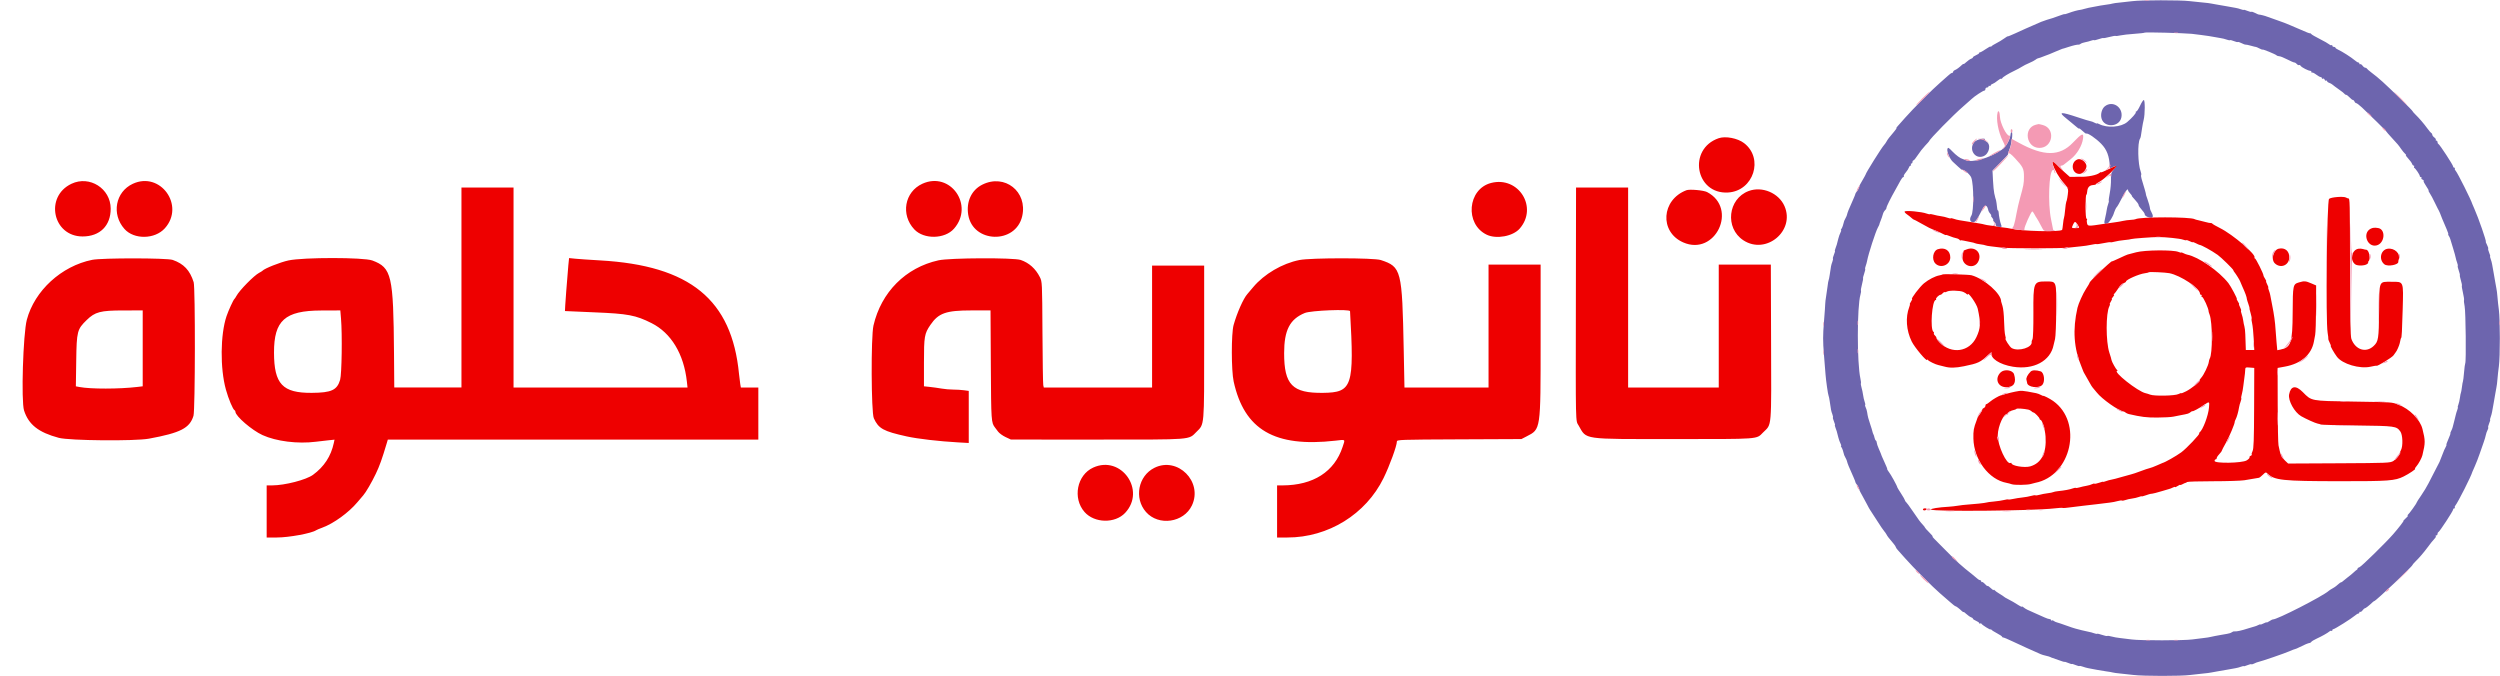
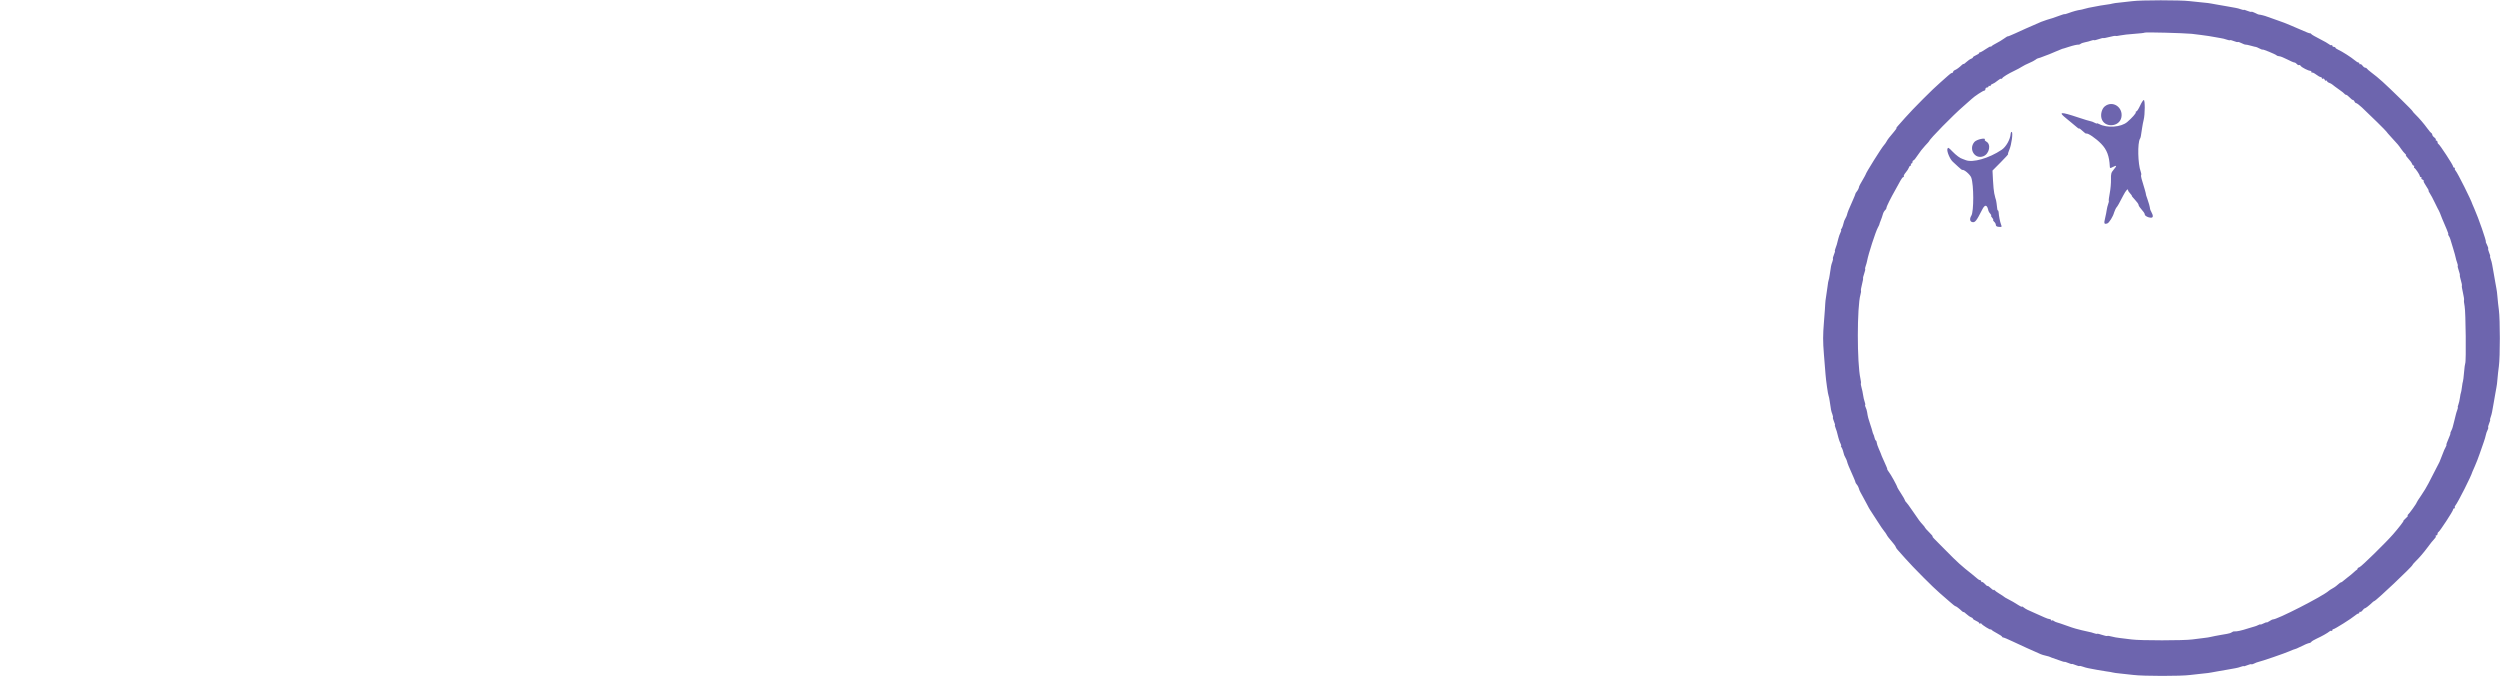
<svg xmlns="http://www.w3.org/2000/svg" id="svg" version="1.1" width="400" height="108.225" viewBox="0 0 400 108.225">
  <g id="svgg">
-     <path id="path0" d="" stroke="none" fill="#000000" fill-rule="evenodd" />
-     <path id="path1" d="" stroke="none" fill="#ffffff" fill-rule="evenodd" />
    <path id="path2" d="M341.167 0.186 C 340.662 0.255,339.793 0.351,339.233 0.401 C 338.674 0.451,338.112 0.528,337.983 0.574 C 337.855 0.619,337.450 0.692,337.083 0.737 C 336.502 0.807,335.992 0.896,334.195 1.244 C 333.981 1.285,333.644 1.371,333.445 1.434 C 333.246 1.497,332.971 1.562,332.833 1.577 C 332.430 1.623,331.631 1.844,330.958 2.096 C 330.615 2.225,330.333 2.300,330.333 2.263 C 330.333 2.226,329.940 2.344,329.458 2.526 C 328.977 2.707,328.508 2.874,328.417 2.895 C 328.088 2.973,326.910 3.359,326.583 3.497 C 326.206 3.655,324.835 4.254,324.083 4.588 C 323.808 4.710,323.058 5.052,322.417 5.347 C 321.775 5.642,321.244 5.854,321.237 5.817 C 321.230 5.780,320.967 5.938,320.654 6.167 C 320.340 6.396,319.783 6.733,319.417 6.915 C 319.050 7.098,318.695 7.323,318.628 7.415 C 318.560 7.508,318.504 7.523,318.503 7.450 C 318.501 7.377,318.144 7.564,317.708 7.865 C 317.273 8.166,316.860 8.395,316.792 8.373 C 316.723 8.351,316.667 8.399,316.667 8.480 C 316.667 8.560,316.442 8.719,316.167 8.833 C 315.892 8.947,315.667 9.101,315.667 9.176 C 315.667 9.250,315.535 9.353,315.375 9.404 C 315.215 9.455,314.877 9.688,314.625 9.922 C 314.373 10.155,314.167 10.301,314.167 10.245 C 314.167 10.189,314.063 10.242,313.935 10.363 C 313.471 10.805,313.062 11.107,312.784 11.214 C 312.628 11.274,312.500 11.400,312.500 11.495 C 312.500 11.589,312.419 11.667,312.321 11.667 C 312.222 11.667,311.927 11.873,311.666 12.125 C 311.405 12.377,310.835 12.883,310.399 13.250 C 309.370 14.117,306.006 17.487,304.833 18.826 C 304.329 19.401,303.785 20.013,303.625 20.186 C 303.465 20.359,303.379 20.500,303.434 20.500 C 303.489 20.500,303.321 20.752,303.059 21.060 C 302.248 22.014,302.032 22.295,301.847 22.640 C 301.749 22.824,301.575 23.074,301.459 23.195 C 301.065 23.612,298.500 27.710,298.500 27.923 C 298.500 27.957,298.266 28.382,297.980 28.868 C 297.694 29.353,297.459 29.787,297.459 29.833 C 297.456 30.029,297.267 30.435,297.070 30.667 C 296.953 30.804,296.862 30.954,296.868 31.000 C 296.875 31.046,296.711 31.458,296.506 31.917 C 295.782 33.528,295.606 33.968,295.505 34.417 C 295.484 34.508,295.383 34.733,295.281 34.917 C 295.179 35.100,295.086 35.287,295.076 35.333 C 294.927 35.969,294.756 36.456,294.623 36.625 C 294.533 36.740,294.509 36.833,294.569 36.833 C 294.629 36.833,294.589 37.000,294.480 37.204 C 294.371 37.409,294.216 37.840,294.136 38.163 C 293.882 39.186,293.866 39.241,293.686 39.708 C 293.588 39.960,293.545 40.167,293.590 40.167 C 293.634 40.167,293.564 40.423,293.433 40.736 C 293.302 41.050,293.228 41.339,293.269 41.380 C 293.309 41.421,293.263 41.664,293.165 41.922 C 292.988 42.386,292.953 42.562,292.751 43.991 C 292.693 44.398,292.615 44.783,292.576 44.845 C 292.538 44.907,292.465 45.324,292.416 45.771 C 292.366 46.218,292.259 46.958,292.179 47.417 C 292.099 47.875,292.036 48.400,292.039 48.583 C 292.042 48.767,291.948 50.089,291.831 51.522 C 291.658 53.626,291.657 54.619,291.826 56.688 C 291.941 58.097,292.058 59.550,292.085 59.917 C 292.159 60.900,292.483 63.171,292.571 63.313 C 292.612 63.380,292.693 63.768,292.751 64.176 C 292.953 65.605,292.988 65.781,293.165 66.245 C 293.263 66.502,293.309 66.746,293.269 66.787 C 293.228 66.827,293.302 67.117,293.433 67.430 C 293.564 67.744,293.634 68.000,293.590 68.000 C 293.545 68.000,293.588 68.206,293.686 68.458 C 293.866 68.926,293.882 68.980,294.136 70.004 C 294.216 70.327,294.371 70.758,294.480 70.962 C 294.589 71.166,294.629 71.333,294.569 71.333 C 294.509 71.333,294.533 71.427,294.623 71.542 C 294.756 71.711,294.927 72.198,295.076 72.833 C 295.086 72.879,295.179 73.067,295.281 73.250 C 295.383 73.433,295.484 73.658,295.505 73.750 C 295.599 74.166,295.803 74.668,296.589 76.417 C 296.754 76.783,296.881 77.121,296.873 77.167 C 296.864 77.212,296.953 77.362,297.070 77.500 C 297.264 77.729,297.377 77.967,297.505 78.417 C 297.531 78.508,297.726 78.883,297.939 79.250 C 298.152 79.617,298.497 80.254,298.705 80.667 C 298.913 81.079,299.141 81.492,299.211 81.583 C 299.282 81.675,299.768 82.425,300.291 83.250 C 300.815 84.075,301.339 84.850,301.456 84.971 C 301.573 85.093,301.749 85.343,301.847 85.526 C 302.019 85.846,302.124 85.983,302.958 86.972 C 303.164 87.217,303.333 87.473,303.333 87.542 C 303.333 87.610,303.465 87.808,303.625 87.981 C 303.785 88.153,304.329 88.764,304.833 89.338 C 306.044 90.717,309.389 94.077,310.388 94.917 C 310.824 95.283,311.534 95.900,311.965 96.288 C 312.397 96.676,312.805 96.994,312.873 96.996 C 312.994 97.000,313.476 97.366,313.935 97.804 C 314.063 97.925,314.167 97.978,314.167 97.922 C 314.167 97.866,314.373 98.011,314.625 98.245 C 314.877 98.479,315.215 98.712,315.375 98.763 C 315.535 98.814,315.667 98.917,315.667 98.991 C 315.667 99.065,315.892 99.219,316.167 99.333 C 316.442 99.447,316.667 99.611,316.667 99.697 C 316.667 99.783,316.735 99.811,316.819 99.759 C 316.903 99.707,316.997 99.721,317.027 99.791 C 317.116 99.989,318.500 100.853,318.503 100.711 C 318.504 100.641,318.560 100.660,318.628 100.754 C 318.695 100.848,319.106 101.110,319.542 101.337 C 319.977 101.564,320.333 101.806,320.333 101.875 C 320.333 101.944,320.419 102.000,320.523 102.000 C 320.627 102.000,321.321 102.292,322.064 102.649 C 322.808 103.006,323.792 103.461,324.250 103.660 C 325.491 104.197,326.220 104.522,326.505 104.664 C 326.646 104.734,327.021 104.847,327.339 104.915 C 327.657 104.983,327.992 105.085,328.083 105.140 C 328.175 105.195,328.325 105.256,328.417 105.276 C 328.508 105.295,328.977 105.459,329.458 105.641 C 329.940 105.823,330.333 105.939,330.333 105.900 C 330.333 105.861,330.596 105.939,330.917 106.073 C 331.237 106.207,331.500 106.282,331.500 106.239 C 331.500 106.197,331.756 106.269,332.070 106.400 C 332.383 106.531,332.673 106.605,332.713 106.564 C 332.754 106.524,332.989 106.567,333.235 106.661 C 333.482 106.755,333.886 106.868,334.134 106.912 C 334.381 106.955,334.996 107.072,335.500 107.171 C 336.004 107.270,336.717 107.388,337.083 107.433 C 337.450 107.477,337.871 107.550,338.019 107.594 C 338.167 107.638,338.692 107.712,339.185 107.757 C 339.679 107.803,340.646 107.908,341.333 107.991 C 342.987 108.192,348.942 108.197,350.417 107.998 C 351.058 107.912,352.001 107.807,352.512 107.765 C 353.022 107.723,353.622 107.644,353.845 107.591 C 354.068 107.538,354.475 107.464,354.750 107.426 C 355.025 107.389,355.700 107.272,356.250 107.167 C 356.800 107.061,357.444 106.946,357.680 106.911 C 357.917 106.875,358.311 106.770,358.555 106.677 C 358.800 106.584,359.000 106.545,359.000 106.590 C 359.000 106.634,359.256 106.564,359.570 106.433 C 359.883 106.302,360.177 106.232,360.222 106.278 C 360.268 106.323,360.466 106.274,360.663 106.169 C 360.860 106.063,361.148 105.951,361.302 105.920 C 361.839 105.812,365.588 104.522,366.333 104.190 C 366.746 104.005,367.142 103.853,367.213 103.852 C 367.284 103.851,367.622 103.705,367.963 103.528 C 368.677 103.159,369.350 102.882,369.565 102.870 C 369.646 102.866,369.760 102.785,369.818 102.691 C 369.876 102.598,370.259 102.367,370.670 102.179 C 371.516 101.792,372.388 101.301,372.722 101.023 C 372.846 100.920,372.997 100.886,373.057 100.946 C 373.117 101.006,373.167 100.968,373.167 100.861 C 373.167 100.754,373.244 100.667,373.338 100.667 C 373.543 100.667,376.255 98.961,376.791 98.495 C 376.999 98.315,377.244 98.167,377.335 98.167 C 377.426 98.167,377.500 98.087,377.500 97.990 C 377.500 97.893,377.561 97.852,377.636 97.898 C 377.711 97.944,377.878 97.836,378.006 97.658 C 378.135 97.479,378.298 97.333,378.369 97.333 C 378.488 97.333,379.083 96.868,379.594 96.375 C 379.712 96.260,379.845 96.167,379.889 96.167 C 380.124 96.167,386.000 90.612,386.000 90.390 C 386.000 90.341,386.206 90.100,386.458 89.854 C 387.066 89.263,387.812 88.397,388.373 87.631 C 388.865 86.960,389.298 86.421,389.617 86.085 C 389.727 85.968,389.771 85.827,389.714 85.770 C 389.658 85.713,389.699 85.667,389.806 85.667 C 389.912 85.667,390.000 85.560,390.000 85.431 C 390.000 85.301,390.063 85.169,390.140 85.139 C 390.344 85.058,392.500 81.760,392.500 81.529 C 392.500 81.422,392.588 81.333,392.694 81.333 C 392.801 81.333,392.840 81.284,392.779 81.224 C 392.719 81.163,392.754 81.013,392.857 80.888 C 393.273 80.387,395.420 76.134,395.577 75.500 C 395.588 75.454,395.769 75.042,395.978 74.583 C 396.187 74.125,396.536 73.225,396.755 72.583 C 396.973 71.942,397.264 71.105,397.403 70.723 C 397.541 70.342,397.689 69.842,397.730 69.613 C 397.772 69.384,397.893 69.033,398.000 68.834 C 398.106 68.634,398.156 68.434,398.111 68.389 C 398.066 68.343,398.135 68.050,398.266 67.736 C 398.397 67.423,398.468 67.167,398.423 67.167 C 398.378 67.167,398.418 66.967,398.511 66.722 C 398.604 66.477,398.709 66.084,398.744 65.847 C 398.779 65.610,398.895 64.967,399.000 64.417 C 399.105 63.867,399.222 63.192,399.260 62.917 C 399.297 62.642,399.372 62.233,399.425 62.008 C 399.479 61.783,399.554 61.183,399.592 60.675 C 399.630 60.166,399.733 59.225,399.822 58.583 C 400.028 57.093,400.026 51.111,399.819 49.583 C 399.732 48.942,399.630 48.001,399.592 47.492 C 399.554 46.984,399.479 46.384,399.425 46.159 C 399.372 45.934,399.297 45.525,399.260 45.250 C 399.222 44.975,399.105 44.300,399.000 43.750 C 398.895 43.200,398.779 42.556,398.744 42.320 C 398.709 42.083,398.604 41.689,398.511 41.445 C 398.418 41.200,398.378 41.000,398.423 41.000 C 398.468 41.000,398.397 40.744,398.266 40.430 C 398.135 40.117,398.065 39.824,398.110 39.779 C 398.155 39.734,398.071 39.466,397.925 39.182 C 397.778 38.899,397.690 38.667,397.729 38.667 C 397.871 38.667,396.523 34.788,395.904 33.417 C 395.739 33.050,395.593 32.712,395.580 32.667 C 395.393 32.011,393.222 27.675,392.903 27.320 C 392.772 27.175,392.716 27.006,392.777 26.945 C 392.839 26.883,392.801 26.833,392.694 26.833 C 392.588 26.833,392.500 26.745,392.500 26.637 C 392.500 26.406,390.344 23.109,390.140 23.028 C 390.063 22.997,390.000 22.866,390.000 22.736 C 390.000 22.606,389.921 22.500,389.823 22.500 C 389.726 22.500,389.685 22.439,389.731 22.364 C 389.778 22.289,389.669 22.122,389.491 21.994 C 389.313 21.865,389.167 21.670,389.167 21.560 C 389.167 21.451,389.104 21.336,389.027 21.306 C 388.950 21.275,388.669 20.949,388.402 20.581 C 387.822 19.783,387.086 18.923,386.458 18.312 C 386.206 18.067,386.000 17.826,386.000 17.777 C 386.000 17.728,385.168 16.877,384.152 15.886 C 381.401 13.203,380.675 12.547,379.405 11.590 C 379.045 11.319,378.725 11.038,378.694 10.965 C 378.664 10.893,378.549 10.833,378.440 10.833 C 378.330 10.833,378.135 10.687,378.006 10.509 C 377.878 10.331,377.711 10.222,377.636 10.269 C 377.561 10.315,377.500 10.274,377.500 10.177 C 377.500 10.079,377.426 10.000,377.335 10.000 C 377.244 10.000,376.987 9.841,376.764 9.648 C 376.246 9.198,374.721 8.223,374.125 7.961 C 373.873 7.851,373.667 7.702,373.667 7.630 C 373.667 7.559,373.554 7.500,373.417 7.500 C 373.279 7.500,373.167 7.413,373.167 7.306 C 373.167 7.199,373.117 7.161,373.055 7.223 C 372.994 7.284,372.825 7.229,372.680 7.101 C 372.535 6.973,371.854 6.585,371.167 6.239 C 370.479 5.893,369.871 5.541,369.815 5.457 C 369.759 5.374,369.684 5.316,369.648 5.330 C 369.555 5.366,369.029 5.169,368.167 4.775 C 367.754 4.587,367.379 4.427,367.333 4.418 C 367.287 4.410,366.875 4.233,366.417 4.025 C 365.958 3.818,365.021 3.460,364.333 3.230 C 363.646 3.001,362.933 2.748,362.750 2.669 C 362.428 2.531,361.592 2.321,361.416 2.334 C 361.368 2.337,361.099 2.221,360.816 2.074 C 360.534 1.928,360.266 1.845,360.221 1.890 C 360.176 1.935,359.883 1.865,359.570 1.734 C 359.256 1.603,359.000 1.532,359.000 1.577 C 359.000 1.622,358.800 1.582,358.555 1.489 C 358.311 1.396,357.917 1.291,357.680 1.256 C 357.444 1.221,356.800 1.105,356.250 1.000 C 355.700 0.895,355.025 0.778,354.750 0.740 C 354.475 0.703,354.066 0.628,353.841 0.575 C 353.616 0.521,353.016 0.445,352.508 0.406 C 351.999 0.368,351.021 0.266,350.333 0.180 C 348.883 -0.001,342.514 0.003,341.167 0.186 M350.667 5.410 C 351.079 5.449,351.754 5.532,352.167 5.595 C 352.579 5.658,353.142 5.736,353.417 5.769 C 353.692 5.801,354.102 5.872,354.328 5.926 C 354.554 5.980,354.976 6.055,355.266 6.092 C 355.555 6.129,356.000 6.238,356.253 6.334 C 356.506 6.431,356.750 6.473,356.794 6.428 C 356.839 6.383,357.123 6.450,357.424 6.576 C 357.726 6.702,358.009 6.768,358.054 6.724 C 358.099 6.679,358.365 6.761,358.646 6.906 C 358.927 7.051,359.215 7.156,359.287 7.139 C 359.358 7.122,359.754 7.204,360.167 7.322 C 360.579 7.439,360.936 7.526,360.960 7.514 C 360.984 7.503,361.228 7.609,361.502 7.751 C 361.776 7.893,362.000 7.974,362.000 7.933 C 362.000 7.826,364.049 8.663,364.242 8.848 C 364.329 8.932,364.531 9.000,364.690 9.000 C 364.850 9.000,365.414 9.225,365.944 9.500 C 366.474 9.775,366.994 10.000,367.100 10.000 C 367.206 10.000,367.385 10.112,367.498 10.248 C 367.612 10.385,367.766 10.458,367.842 10.411 C 367.918 10.365,368.040 10.426,368.115 10.547 C 368.257 10.780,369.338 11.333,369.650 11.333 C 369.751 11.333,369.833 11.421,369.833 11.528 C 369.833 11.635,369.880 11.675,369.937 11.618 C 369.994 11.561,370.283 11.699,370.578 11.924 C 370.873 12.149,371.201 12.333,371.307 12.333 C 371.413 12.333,371.500 12.413,371.500 12.510 C 371.500 12.607,371.576 12.640,371.668 12.583 C 371.760 12.526,371.881 12.596,371.935 12.738 C 371.990 12.881,372.102 12.957,372.184 12.906 C 372.266 12.855,372.333 12.888,372.333 12.979 C 372.333 13.070,372.483 13.192,372.666 13.250 C 372.848 13.308,373.093 13.444,373.210 13.553 C 373.326 13.661,373.795 14.009,374.252 14.327 C 374.709 14.644,375.108 14.963,375.139 15.035 C 375.169 15.107,375.273 15.167,375.370 15.167 C 375.466 15.167,375.719 15.354,375.931 15.583 C 376.144 15.813,376.388 16.000,376.474 16.000 C 376.560 16.000,376.674 16.112,376.727 16.250 C 376.780 16.387,376.900 16.500,376.995 16.500 C 377.089 16.500,377.508 16.819,377.925 17.208 C 379.161 18.361,381.833 20.997,381.833 21.064 C 381.833 21.097,382.172 21.491,382.585 21.937 C 383.677 23.119,383.740 23.193,384.181 23.831 C 384.402 24.151,384.696 24.505,384.833 24.618 C 384.971 24.731,385.023 24.825,384.950 24.828 C 384.876 24.831,385.045 25.077,385.325 25.375 C 385.605 25.673,385.877 26.048,385.928 26.208 C 385.980 26.369,386.097 26.500,386.188 26.500 C 386.279 26.500,386.311 26.569,386.259 26.652 C 386.207 26.736,386.221 26.830,386.291 26.861 C 386.481 26.945,387.167 27.962,387.167 28.160 C 387.167 28.255,387.246 28.333,387.343 28.333 C 387.440 28.333,387.478 28.400,387.427 28.483 C 387.377 28.565,387.458 28.679,387.608 28.736 C 387.758 28.794,387.836 28.886,387.780 28.942 C 387.725 28.997,387.905 29.370,388.181 29.771 C 388.457 30.172,388.636 30.500,388.580 30.500 C 388.524 30.500,388.617 30.706,388.788 30.958 C 388.958 31.210,389.272 31.792,389.484 32.250 C 389.696 32.708,389.937 33.196,390.019 33.333 C 390.244 33.708,390.540 34.383,390.750 35.000 C 390.782 35.096,390.992 35.587,391.478 36.708 C 391.667 37.144,391.777 37.500,391.724 37.500 C 391.670 37.500,391.699 37.594,391.789 37.708 C 391.879 37.823,391.994 38.067,392.046 38.250 C 392.098 38.433,392.302 39.108,392.501 39.750 C 392.699 40.392,392.886 41.067,392.915 41.250 C 392.945 41.433,393.046 41.782,393.140 42.025 C 393.235 42.267,393.279 42.499,393.238 42.540 C 393.197 42.581,393.271 42.920,393.402 43.292 C 393.534 43.665,393.612 43.999,393.577 44.034 C 393.541 44.070,393.616 44.445,393.744 44.868 C 393.871 45.290,393.941 45.670,393.900 45.711 C 393.859 45.752,393.937 46.259,394.072 46.838 C 394.207 47.417,394.284 47.945,394.243 48.011 C 394.202 48.078,394.248 48.533,394.344 49.024 C 394.518 49.904,394.601 57.869,394.439 58.130 C 394.394 58.204,394.307 58.860,394.247 59.588 C 394.187 60.316,394.108 60.960,394.072 61.018 C 394.036 61.077,393.963 61.486,393.910 61.928 C 393.857 62.370,393.783 62.781,393.745 62.842 C 393.707 62.902,393.639 63.253,393.593 63.620 C 393.546 63.988,393.434 64.486,393.342 64.728 C 393.250 64.969,393.209 65.167,393.250 65.167 C 393.291 65.167,393.253 65.356,393.165 65.588 C 393.077 65.819,392.969 66.175,392.924 66.379 C 392.880 66.583,392.764 67.050,392.667 67.417 C 392.570 67.783,392.460 68.210,392.424 68.364 C 392.387 68.519,392.274 68.800,392.172 68.989 C 392.071 69.178,392.024 69.333,392.068 69.333 C 392.112 69.333,391.966 69.746,391.743 70.250 C 391.520 70.754,391.377 71.167,391.425 71.167 C 391.473 71.167,391.418 71.335,391.303 71.542 C 391.189 71.748,391.086 71.954,391.075 72.000 C 391.064 72.046,390.961 72.308,390.845 72.583 C 390.614 73.133,390.305 73.917,390.319 73.917 C 390.324 73.917,390.034 74.479,389.674 75.167 C 389.314 75.854,388.813 76.829,388.560 77.333 C 388.308 77.837,387.778 78.713,387.384 79.280 C 386.989 79.846,386.667 80.352,386.667 80.404 C 386.667 80.542,385.457 82.228,385.255 82.372 C 385.145 82.451,385.143 82.496,385.250 82.498 C 385.342 82.499,385.199 82.688,384.932 82.917 C 384.666 83.146,384.498 83.333,384.559 83.333 C 384.658 83.333,383.777 84.474,382.903 85.477 C 381.745 86.808,377.827 90.646,377.532 90.740 C 377.335 90.802,377.191 90.905,377.212 90.968 C 377.233 91.032,377.178 91.121,377.091 91.167 C 377.003 91.212,376.777 91.400,376.587 91.583 C 376.397 91.767,375.988 92.104,375.678 92.333 C 375.368 92.563,375.019 92.844,374.902 92.958 C 374.786 93.073,374.644 93.167,374.588 93.167 C 374.493 93.167,374.286 93.320,373.782 93.765 C 373.669 93.865,373.395 94.044,373.174 94.163 C 372.952 94.281,372.691 94.451,372.594 94.540 C 371.650 95.398,364.171 99.219,363.659 99.104 C 363.609 99.093,363.366 99.216,363.118 99.379 C 362.870 99.541,362.667 99.633,362.667 99.583 C 362.667 99.533,362.442 99.608,362.167 99.750 C 361.892 99.892,361.667 99.966,361.667 99.915 C 361.667 99.864,361.512 99.904,361.323 100.006 C 361.133 100.107,360.852 100.215,360.698 100.247 C 360.543 100.278,360.079 100.416,359.667 100.553 C 358.684 100.880,357.804 101.073,357.529 101.021 C 357.408 100.998,357.210 101.062,357.089 101.162 C 356.968 101.262,356.618 101.378,356.310 101.420 C 356.002 101.461,355.563 101.537,355.333 101.589 C 355.104 101.641,354.703 101.714,354.441 101.752 C 354.179 101.791,353.842 101.861,353.691 101.909 C 353.540 101.957,353.041 102.035,352.583 102.083 C 352.125 102.130,351.301 102.234,350.751 102.312 C 349.468 102.496,342.388 102.498,341.082 102.315 C 340.533 102.239,339.708 102.138,339.250 102.091 C 338.792 102.045,338.162 101.933,337.851 101.842 C 337.540 101.751,337.230 101.711,337.161 101.754 C 337.092 101.796,336.716 101.718,336.325 101.580 C 335.934 101.443,335.581 101.363,335.540 101.404 C 335.499 101.445,335.273 101.406,335.038 101.316 C 334.803 101.227,334.417 101.123,334.180 101.086 C 333.944 101.049,333.450 100.937,333.083 100.838 C 332.717 100.738,332.267 100.622,332.083 100.579 C 331.900 100.537,331.225 100.312,330.583 100.079 C 329.942 99.846,329.278 99.623,329.108 99.584 C 328.938 99.545,328.706 99.435,328.593 99.341 C 328.479 99.247,328.337 99.219,328.276 99.279 C 328.216 99.340,328.167 99.314,328.167 99.222 C 328.167 99.131,328.062 99.056,327.935 99.056 C 327.808 99.056,327.452 98.938,327.144 98.795 C 326.835 98.652,326.208 98.373,325.750 98.175 C 324.365 97.577,324.096 97.441,323.792 97.190 C 323.631 97.057,323.500 96.999,323.500 97.061 C 323.500 97.123,323.306 97.047,323.068 96.892 C 322.493 96.514,321.679 96.045,321.167 95.794 C 320.938 95.682,320.712 95.547,320.667 95.495 C 320.621 95.442,320.283 95.219,319.917 95.000 C 319.550 94.781,319.195 94.522,319.128 94.425 C 319.060 94.329,319.004 94.309,319.003 94.382 C 319.000 94.505,318.819 94.382,318.244 93.863 C 318.110 93.742,318.000 93.697,318.000 93.762 C 318.000 93.828,317.820 93.688,317.601 93.451 C 317.381 93.214,317.156 93.066,317.101 93.121 C 317.045 93.177,317.000 93.135,317.000 93.028 C 317.000 92.921,316.920 92.833,316.821 92.833 C 316.723 92.833,316.546 92.740,316.428 92.625 C 316.310 92.510,315.932 92.196,315.588 91.925 C 313.801 90.520,313.181 89.959,311.364 88.108 C 310.568 87.296,309.730 86.452,309.502 86.233 C 309.273 86.013,309.145 85.833,309.217 85.833 C 309.288 85.833,309.044 85.536,308.673 85.173 C 308.303 84.810,308.000 84.473,308.000 84.423 C 308.000 84.374,307.869 84.195,307.708 84.025 C 307.245 83.535,306.973 83.170,306.013 81.750 C 305.517 81.017,305.043 80.371,304.958 80.315 C 304.874 80.259,304.802 80.146,304.798 80.065 C 304.794 79.983,304.522 79.504,304.194 79.000 C 303.866 78.496,303.591 78.046,303.583 78.000 C 303.529 77.702,302.518 75.876,302.167 75.441 C 302.029 75.271,301.937 75.101,301.962 75.064 C 301.988 75.027,301.805 74.566,301.557 74.040 C 301.309 73.514,301.091 73.027,301.074 72.958 C 301.056 72.890,301.023 72.796,301.000 72.750 C 300.977 72.704,300.942 72.610,300.922 72.542 C 300.903 72.473,300.751 72.117,300.586 71.750 C 300.421 71.383,300.285 70.971,300.284 70.833 C 300.283 70.696,300.218 70.540,300.138 70.488 C 300.058 70.435,299.961 70.229,299.922 70.029 C 299.884 69.829,299.806 69.591,299.750 69.500 C 299.694 69.409,299.621 69.203,299.589 69.042 C 299.556 68.882,299.405 68.385,299.252 67.938 C 298.943 67.039,298.841 66.642,298.740 65.952 C 298.702 65.697,298.598 65.350,298.508 65.182 C 298.419 65.014,298.382 64.840,298.427 64.795 C 298.472 64.750,298.436 64.519,298.345 64.281 C 298.255 64.044,298.144 63.565,298.098 63.217 C 298.052 62.868,297.939 62.329,297.846 62.018 C 297.753 61.707,297.707 61.403,297.744 61.342 C 297.782 61.282,297.747 60.936,297.666 60.574 C 297.113 58.087,297.117 49.082,297.672 47.147 C 297.756 46.857,297.792 46.568,297.753 46.505 C 297.714 46.441,297.788 45.987,297.918 45.494 C 298.048 45.002,298.125 44.570,298.090 44.534 C 298.054 44.499,298.133 44.165,298.264 43.792 C 298.396 43.420,298.470 43.081,298.429 43.040 C 298.388 42.999,298.424 42.784,298.508 42.562 C 298.593 42.340,298.698 41.957,298.743 41.712 C 298.936 40.647,300.095 37.065,300.456 36.417 C 300.609 36.142,300.723 35.899,300.708 35.878 C 300.693 35.857,300.785 35.590,300.913 35.285 C 301.040 34.981,301.194 34.533,301.255 34.289 C 301.316 34.046,301.471 33.760,301.600 33.653 C 301.728 33.546,301.833 33.368,301.833 33.256 C 301.833 33.049,302.483 31.742,303.328 30.250 C 303.587 29.792,303.928 29.173,304.086 28.875 C 304.243 28.577,304.442 28.333,304.529 28.333 C 304.615 28.333,304.649 28.272,304.603 28.198 C 304.557 28.123,304.700 27.852,304.921 27.594 C 305.143 27.337,305.369 26.985,305.423 26.813 C 305.478 26.641,305.597 26.500,305.688 26.500 C 305.779 26.500,305.807 26.425,305.750 26.333 C 305.693 26.242,305.726 26.167,305.823 26.167 C 305.921 26.167,306.000 26.054,306.000 25.917 C 306.000 25.779,306.067 25.667,306.149 25.667 C 306.231 25.667,306.543 25.286,306.842 24.820 C 307.141 24.354,307.671 23.676,308.019 23.313 C 308.368 22.950,308.659 22.622,308.667 22.583 C 308.728 22.262,312.512 18.407,314.148 16.999 C 314.733 16.496,315.333 15.964,315.481 15.819 C 315.888 15.418,317.286 14.500,317.488 14.500 C 317.586 14.500,317.667 14.387,317.667 14.250 C 317.667 14.112,317.779 14.000,317.917 14.000 C 318.054 14.000,318.167 13.921,318.167 13.823 C 318.167 13.726,318.242 13.693,318.333 13.750 C 318.425 13.807,318.500 13.779,318.500 13.688 C 318.500 13.597,318.641 13.478,318.813 13.423 C 318.985 13.369,319.337 13.143,319.594 12.921 C 319.852 12.700,320.117 12.553,320.184 12.594 C 320.250 12.635,320.330 12.601,320.361 12.519 C 320.429 12.335,321.325 11.786,322.333 11.309 C 322.746 11.114,323.271 10.829,323.500 10.677 C 323.729 10.524,324.254 10.257,324.667 10.085 C 325.079 9.912,325.529 9.678,325.667 9.564 C 325.804 9.450,325.972 9.350,326.040 9.341 C 326.195 9.320,326.599 9.178,327.295 8.899 C 327.594 8.779,327.874 8.674,327.916 8.666 C 327.959 8.658,328.408 8.468,328.914 8.244 C 329.421 8.020,329.891 7.827,329.959 7.814 C 330.097 7.788,330.380 7.703,331.000 7.498 C 331.677 7.275,332.406 7.110,332.559 7.145 C 332.638 7.163,332.791 7.105,332.899 7.014 C 333.008 6.924,333.334 6.809,333.623 6.758 C 333.913 6.707,334.333 6.595,334.558 6.510 C 334.782 6.424,334.999 6.388,335.040 6.429 C 335.081 6.470,335.420 6.396,335.792 6.264 C 336.165 6.133,336.499 6.054,336.534 6.090 C 336.570 6.125,337.002 6.048,337.494 5.918 C 337.987 5.788,338.437 5.711,338.496 5.747 C 338.554 5.783,338.897 5.746,339.259 5.665 C 339.621 5.584,340.629 5.470,341.499 5.413 C 342.369 5.355,343.119 5.268,343.165 5.219 C 343.251 5.127,349.296 5.282,350.667 5.410 M342.410 16.917 C 342.179 17.421,341.913 17.833,341.819 17.833 C 341.724 17.833,341.684 17.894,341.730 17.967 C 341.806 18.091,341.114 18.875,340.358 19.522 C 339.370 20.367,337.125 20.524,335.844 19.839 C 335.655 19.738,335.500 19.698,335.500 19.750 C 335.500 19.802,335.331 19.750,335.125 19.634 C 334.919 19.518,334.637 19.411,334.500 19.397 C 334.362 19.383,333.462 19.110,332.500 18.789 C 329.611 17.827,329.246 17.869,330.667 19.000 C 330.955 19.229,331.363 19.567,331.574 19.750 C 332.338 20.415,332.667 20.662,332.667 20.570 C 332.667 20.518,332.777 20.575,332.911 20.696 C 333.468 21.199,333.744 21.415,333.786 21.380 C 333.987 21.210,335.332 22.120,336.194 23.008 C 337.097 23.939,337.488 24.963,337.566 26.608 C 337.582 26.947,337.608 26.953,338.057 26.720 C 338.702 26.387,338.738 26.498,338.191 27.138 C 337.785 27.614,337.733 27.803,337.757 28.714 C 337.773 29.284,337.685 30.270,337.562 30.905 C 337.439 31.541,337.370 32.092,337.409 32.131 C 337.447 32.169,337.403 32.399,337.310 32.642 C 337.218 32.885,337.113 33.307,337.078 33.581 C 337.043 33.855,336.928 34.440,336.822 34.882 C 336.604 35.788,336.655 35.913,337.171 35.749 C 337.458 35.657,338.095 34.633,338.257 34.000 C 338.315 33.775,338.570 33.240,338.655 33.167 C 338.778 33.059,339.103 32.483,339.714 31.292 C 340.149 30.443,340.500 30.075,340.500 30.469 C 340.500 30.543,340.653 30.768,340.840 30.969 C 341.027 31.169,341.139 31.333,341.090 31.333 C 341.041 31.333,341.263 31.611,341.584 31.951 C 341.904 32.291,342.167 32.655,342.167 32.759 C 342.167 32.926,342.329 33.159,342.997 33.951 C 343.090 34.062,343.167 34.228,343.167 34.320 C 343.167 34.543,343.726 34.833,344.155 34.833 C 344.525 34.833,344.547 34.516,344.217 33.917 C 344.116 33.733,344.027 33.527,344.019 33.458 C 343.980 33.088,343.776 32.339,343.554 31.750 C 343.416 31.383,343.322 31.083,343.347 31.083 C 343.386 31.083,343.079 29.991,342.651 28.606 C 342.570 28.343,342.541 28.068,342.587 27.995 C 342.632 27.921,342.598 27.676,342.512 27.449 C 342.056 26.248,341.982 22.869,342.398 22.196 C 342.511 22.014,342.539 21.868,342.746 20.420 C 342.798 20.055,342.907 19.493,342.988 19.170 C 343.207 18.299,343.220 16.000,343.006 16.000 C 342.909 16.000,342.640 16.412,342.410 16.917 M336.779 17.007 C 336.311 17.375,336.064 18.236,336.234 18.911 C 336.630 20.491,339.122 20.377,339.425 18.765 C 339.727 17.156,338.026 16.026,336.779 17.007 M321.703 21.437 C 321.629 22.331,320.968 23.498,320.270 23.966 C 318.241 25.328,315.620 26.077,314.500 25.616 C 314.271 25.522,314.046 25.436,314.000 25.425 C 313.646 25.340,312.972 24.843,312.385 24.232 C 311.763 23.583,311.676 23.540,311.584 23.831 C 311.463 24.212,311.983 25.455,312.437 25.870 C 312.609 26.028,313.012 26.400,313.333 26.697 C 313.654 26.994,313.935 27.221,313.958 27.202 C 314.168 27.025,315.222 27.912,315.403 28.417 C 315.818 29.578,315.826 33.838,315.414 34.505 C 315.101 35.011,315.174 35.463,315.582 35.540 C 316.017 35.624,316.242 35.337,317.149 33.542 C 317.602 32.645,317.942 32.715,318.156 33.750 C 318.175 33.842,318.309 34.048,318.454 34.208 C 318.600 34.369,318.658 34.500,318.583 34.500 C 318.509 34.500,318.573 34.637,318.725 34.805 C 318.876 34.973,318.961 35.150,318.913 35.198 C 318.865 35.246,318.940 35.381,319.079 35.497 C 319.219 35.613,319.333 35.832,319.333 35.985 C 319.333 36.173,319.493 36.275,319.830 36.300 C 320.302 36.336,320.319 36.316,320.160 35.899 C 319.998 35.474,319.820 34.559,319.781 33.958 C 319.770 33.798,319.719 33.667,319.667 33.667 C 319.614 33.667,319.564 33.535,319.555 33.375 C 319.536 33.026,319.366 31.917,319.332 31.917 C 319.319 31.917,319.283 31.804,319.253 31.667 C 319.223 31.529,319.144 31.192,319.077 30.917 C 319.010 30.642,318.921 29.713,318.878 28.854 L 318.800 27.291 320.104 25.979 C 320.822 25.257,321.359 24.667,321.297 24.667 C 321.236 24.667,321.324 24.348,321.493 23.958 C 321.842 23.155,322.103 21.250,321.883 21.114 C 321.803 21.065,321.722 21.210,321.703 21.437 M315.896 22.721 C 314.924 23.876,316.004 25.551,317.358 24.990 C 318.311 24.595,318.607 23.081,317.815 22.657 C 317.637 22.561,317.523 22.431,317.563 22.367 C 317.813 21.961,316.257 22.292,315.896 22.721 " stroke="none" fill="#6d65ae" fill-rule="evenodd" />
-     <path id="path3" d="M275.000 22.111 C 269.991 23.817,271.252 31.120,276.500 30.800 C 280.579 30.551,282.251 25.337,279.037 22.889 C 278.017 22.112,276.089 21.741,275.000 22.111 M332.411 25.501 C 331.221 25.953,331.460 27.814,332.710 27.830 C 333.291 27.837,333.962 26.975,333.812 26.414 C 333.649 25.805,332.898 25.316,332.411 25.501 M328.422 26.208 C 328.693 27.122,329.450 28.435,330.160 29.225 C 330.752 29.884,330.924 30.199,330.900 30.583 C 330.859 31.236,330.703 32.141,330.602 32.303 C 330.559 32.373,330.477 32.947,330.420 33.578 C 330.363 34.209,330.283 34.780,330.241 34.848 C 330.200 34.915,330.128 35.365,330.082 35.847 C 330.036 36.329,329.973 36.749,329.943 36.780 C 329.573 37.149,323.414 36.995,321.667 36.573 C 321.438 36.517,320.950 36.442,320.583 36.405 C 320.217 36.368,319.729 36.297,319.500 36.246 C 319.271 36.195,318.802 36.124,318.458 36.088 C 318.114 36.052,317.701 35.980,317.539 35.929 C 317.378 35.878,317.022 35.802,316.748 35.761 C 316.474 35.720,315.762 35.605,315.167 35.505 C 314.571 35.404,313.844 35.287,313.552 35.244 C 313.259 35.201,312.836 35.096,312.610 35.010 C 312.385 34.925,312.166 34.889,312.124 34.932 C 312.081 34.975,311.844 34.933,311.598 34.839 C 311.351 34.745,310.872 34.632,310.533 34.588 C 310.194 34.544,309.679 34.438,309.388 34.352 C 309.097 34.267,308.826 34.230,308.786 34.270 C 308.746 34.310,308.516 34.268,308.275 34.176 C 307.474 33.872,304.874 33.633,304.739 33.851 C 304.695 33.922,304.856 34.115,305.096 34.281 C 305.336 34.447,305.675 34.715,305.849 34.875 C 306.024 35.035,306.185 35.152,306.208 35.134 C 306.231 35.116,306.700 35.361,307.250 35.677 C 307.800 35.994,308.438 36.343,308.667 36.452 C 309.135 36.677,310.372 37.209,310.500 37.241 C 310.546 37.252,310.752 37.356,310.958 37.470 C 311.165 37.585,311.333 37.642,311.333 37.598 C 311.333 37.553,311.613 37.634,311.954 37.776 C 312.295 37.919,312.762 38.070,312.992 38.111 C 313.222 38.153,313.466 38.276,313.536 38.385 C 313.605 38.494,313.663 38.535,313.664 38.476 C 313.666 38.417,313.948 38.438,314.292 38.522 C 314.635 38.607,315.125 38.708,315.379 38.747 C 315.633 38.787,315.907 38.859,315.987 38.909 C 316.067 38.958,316.451 39.039,316.840 39.088 C 317.230 39.137,317.606 39.212,317.676 39.256 C 317.747 39.300,318.130 39.370,318.527 39.412 C 318.925 39.453,319.662 39.544,320.167 39.612 C 321.370 39.776,329.799 39.774,331.083 39.610 C 331.633 39.540,332.467 39.451,332.936 39.413 C 333.406 39.376,334.147 39.264,334.584 39.167 C 335.020 39.069,335.408 39.019,335.445 39.056 C 335.482 39.093,335.976 39.026,336.543 38.908 C 337.110 38.789,337.621 38.722,337.680 38.758 C 337.738 38.794,338.040 38.751,338.350 38.662 C 338.661 38.573,339.358 38.460,339.900 38.411 C 340.441 38.362,340.937 38.289,341.001 38.249 C 341.128 38.171,344.385 37.929,345.333 37.927 C 346.479 37.925,348.821 38.170,349.263 38.338 C 349.510 38.432,349.750 38.473,349.794 38.428 C 349.839 38.383,350.091 38.458,350.354 38.594 C 350.618 38.730,350.833 38.801,350.833 38.750 C 350.833 38.699,351.058 38.774,351.332 38.916 C 351.606 39.057,351.867 39.175,351.912 39.177 C 352.214 39.189,353.857 40.094,354.833 40.786 C 355.379 41.173,357.333 43.085,357.333 43.233 C 357.333 43.296,357.413 43.438,357.510 43.549 C 357.710 43.776,358.393 44.873,358.415 45.000 C 358.423 45.046,358.565 45.383,358.732 45.750 C 359.270 46.938,359.479 47.512,359.505 47.873 C 359.509 47.940,359.619 48.296,359.749 48.664 C 359.879 49.032,359.958 49.333,359.926 49.333 C 359.893 49.333,359.970 49.680,360.098 50.103 C 360.225 50.526,360.297 50.924,360.258 50.987 C 360.219 51.050,360.258 51.398,360.344 51.759 C 360.430 52.121,360.542 53.223,360.592 54.208 L 360.683 56.000 360.008 56.000 L 359.333 56.000 359.306 55.208 C 359.291 54.773,359.265 54.004,359.248 53.500 C 359.232 52.996,359.167 52.423,359.104 52.227 C 359.041 52.032,358.956 51.610,358.915 51.289 C 358.874 50.969,358.762 50.500,358.666 50.247 C 358.569 49.994,358.527 49.750,358.572 49.706 C 358.617 49.661,358.542 49.409,358.406 49.146 C 358.270 48.882,358.199 48.667,358.250 48.667 C 358.300 48.667,358.218 48.479,358.068 48.250 C 357.918 48.021,357.838 47.833,357.890 47.833 C 358.015 47.833,356.932 45.794,356.548 45.306 C 355.016 43.358,351.753 41.095,349.969 40.745 C 349.815 40.715,349.533 40.607,349.344 40.506 C 349.155 40.404,349.000 40.360,349.000 40.407 C 349.000 40.453,348.794 40.407,348.542 40.304 C 347.687 39.955,343.155 39.996,341.788 40.366 C 341.125 40.544,340.508 40.707,340.417 40.727 C 340.325 40.747,339.725 41.013,339.083 41.318 C 338.442 41.623,337.917 41.846,337.917 41.814 C 337.917 41.713,336.790 42.711,335.544 43.917 C 334.880 44.558,334.336 45.146,334.335 45.222 C 334.334 45.298,334.076 45.748,333.762 46.222 C 333.289 46.936,332.550 48.574,332.396 49.250 C 331.598 52.748,331.808 55.768,333.053 58.711 C 333.199 59.057,333.323 59.375,333.329 59.418 C 333.334 59.462,333.485 59.742,333.665 60.040 C 333.845 60.339,334.153 60.883,334.351 61.250 C 334.549 61.617,334.760 61.954,334.818 62.000 C 334.877 62.046,335.174 62.403,335.479 62.795 C 336.290 63.837,338.978 65.738,339.793 65.845 C 339.861 65.854,340.003 65.933,340.108 66.020 C 340.213 66.108,340.438 66.211,340.608 66.250 C 342.629 66.716,343.416 66.814,345.121 66.809 C 346.201 66.806,347.383 66.740,347.750 66.661 C 348.117 66.583,348.642 66.478,348.917 66.428 C 350.026 66.226,350.211 66.171,350.459 65.965 C 350.602 65.847,350.745 65.770,350.777 65.795 C 350.867 65.863,351.828 65.347,352.613 64.810 C 353.525 64.186,353.529 64.188,353.439 65.208 C 353.323 66.528,352.453 68.812,351.917 69.206 C 351.825 69.273,351.806 69.329,351.873 69.331 C 352.132 69.336,349.819 71.785,348.995 72.380 C 348.141 72.995,346.421 73.969,346.000 74.076 C 345.954 74.088,345.550 74.263,345.102 74.466 C 344.653 74.669,344.128 74.866,343.935 74.904 C 343.742 74.942,343.081 75.164,342.468 75.398 C 341.854 75.632,341.179 75.859,340.968 75.902 C 340.756 75.945,340.058 76.138,339.417 76.331 C 338.775 76.523,338.063 76.708,337.833 76.742 C 337.604 76.776,337.210 76.884,336.958 76.981 C 336.706 77.079,336.500 77.126,336.500 77.087 C 336.500 77.047,336.207 77.118,335.848 77.245 C 335.490 77.371,335.159 77.437,335.113 77.390 C 335.066 77.344,334.891 77.380,334.723 77.470 C 334.554 77.560,334.154 77.676,333.833 77.729 C 333.512 77.782,333.012 77.895,332.721 77.981 C 332.430 78.066,332.159 78.103,332.119 78.063 C 332.079 78.023,331.861 78.061,331.634 78.147 C 331.190 78.316,330.287 78.484,329.294 78.582 C 328.952 78.616,328.605 78.685,328.523 78.736 C 328.442 78.786,328.043 78.867,327.637 78.916 C 327.231 78.965,326.648 79.076,326.342 79.164 C 326.036 79.252,325.732 79.291,325.667 79.250 C 325.601 79.209,325.293 79.252,324.982 79.344 C 324.671 79.436,324.042 79.550,323.583 79.597 C 323.125 79.645,322.454 79.750,322.092 79.832 C 321.731 79.913,321.386 79.949,321.327 79.913 C 321.267 79.876,320.963 79.914,320.651 79.998 C 320.339 80.081,319.606 80.192,319.023 80.243 C 318.440 80.294,317.915 80.365,317.857 80.400 C 317.746 80.466,315.682 80.690,314.667 80.747 C 314.346 80.764,313.726 80.837,313.288 80.909 C 312.851 80.980,312.176 81.057,311.788 81.078 C 310.189 81.167,308.821 81.387,308.966 81.532 C 309.317 81.883,325.420 81.730,328.665 81.345 C 329.352 81.263,329.966 81.229,330.029 81.268 C 330.093 81.307,330.656 81.264,331.281 81.172 C 331.906 81.080,332.792 80.971,333.250 80.929 C 333.708 80.887,334.721 80.771,335.500 80.670 C 336.279 80.570,337.217 80.455,337.583 80.414 C 337.950 80.373,338.504 80.266,338.815 80.175 C 339.126 80.084,339.439 80.046,339.510 80.089 C 339.581 80.133,339.829 80.097,340.061 80.008 C 340.293 79.920,340.768 79.813,341.117 79.770 C 341.465 79.728,341.956 79.614,342.208 79.517 C 342.460 79.421,342.667 79.374,342.667 79.413 C 342.667 79.453,342.968 79.379,343.336 79.249 C 343.704 79.119,344.042 79.016,344.088 79.019 C 344.284 79.033,345.305 78.784,346.000 78.553 C 346.412 78.416,346.876 78.278,347.031 78.247 C 347.185 78.215,347.467 78.107,347.656 78.006 C 347.845 77.904,348.000 77.870,348.000 77.930 C 348.000 77.990,348.188 77.915,348.417 77.765 C 348.646 77.615,348.833 77.534,348.833 77.585 C 348.833 77.637,349.002 77.585,349.208 77.470 C 349.415 77.356,349.633 77.259,349.694 77.256 C 349.756 77.253,349.862 77.194,349.931 77.125 C 349.999 77.056,351.862 76.999,354.069 76.999 C 356.277 76.998,358.533 76.927,359.083 76.842 C 360.238 76.662,361.172 76.505,361.430 76.446 C 361.529 76.424,361.814 76.201,362.065 75.951 C 362.479 75.536,362.543 75.519,362.783 75.759 C 363.872 76.848,365.173 76.987,374.344 76.994 C 382.214 77.000,383.184 76.929,384.583 76.237 C 385.457 75.805,386.647 75.000,386.412 75.000 C 386.337 75.000,386.428 74.831,386.614 74.625 C 386.958 74.243,387.478 73.286,387.586 72.833 C 388.065 70.834,388.066 70.515,387.593 68.631 C 387.213 67.116,385.527 65.413,383.750 64.748 C 382.637 64.331,383.029 64.358,376.355 64.249 C 369.678 64.140,369.866 64.176,368.450 62.739 C 367.317 61.591,366.520 61.725,366.257 63.109 C 366.071 64.090,367.119 65.979,368.189 66.593 C 368.950 67.030,370.464 67.711,370.822 67.776 C 371.044 67.817,371.284 67.886,371.355 67.930 C 371.425 67.973,374.036 68.040,377.158 68.078 C 383.241 68.153,383.420 68.178,384.051 69.030 C 384.438 69.554,384.499 71.379,384.151 72.029 C 384.037 72.242,383.950 72.454,383.957 72.500 C 383.994 72.739,383.406 73.468,382.944 73.755 C 382.441 74.068,382.045 74.085,374.259 74.125 L 366.101 74.166 365.617 73.708 C 365.144 73.260,364.870 72.754,364.738 72.083 C 364.702 71.900,364.622 71.525,364.560 71.250 C 364.498 70.975,364.440 68.077,364.432 64.811 L 364.417 58.871 365.583 58.658 C 368.173 58.186,369.836 56.750,370.225 54.653 C 370.266 54.431,370.357 53.950,370.427 53.583 C 370.497 53.217,370.561 51.287,370.569 49.295 L 370.583 45.672 369.802 45.336 C 368.903 44.949,368.683 44.932,367.840 45.184 C 366.870 45.475,366.850 45.571,366.826 50.028 C 366.799 54.886,366.563 55.596,364.856 55.937 L 364.365 56.035 364.251 54.809 C 364.188 54.135,364.116 53.208,364.090 52.750 C 364.024 51.580,363.846 50.290,363.550 48.833 C 363.410 48.146,363.274 47.433,363.247 47.250 C 363.220 47.067,363.118 46.710,363.020 46.458 C 362.922 46.206,362.879 46.000,362.925 46.000 C 362.971 46.000,362.892 45.775,362.750 45.500 C 362.608 45.225,362.533 45.000,362.583 45.000 C 362.633 45.000,362.554 44.816,362.407 44.592 C 362.260 44.368,362.147 44.142,362.156 44.091 C 362.195 43.862,360.935 41.333,360.782 41.333 C 360.688 41.333,360.655 41.289,360.709 41.236 C 361.121 40.823,357.281 37.524,355.167 36.474 C 354.571 36.178,354.039 35.871,353.985 35.793 C 353.930 35.714,353.818 35.666,353.735 35.687 C 353.651 35.708,353.246 35.629,352.833 35.511 C 352.421 35.393,351.901 35.264,351.678 35.223 C 351.456 35.183,351.213 35.112,351.140 35.067 C 350.517 34.682,342.316 34.682,341.694 35.066 C 341.617 35.114,341.261 35.165,340.902 35.181 C 340.544 35.197,339.987 35.271,339.667 35.347 C 339.346 35.422,338.783 35.520,338.417 35.565 C 338.050 35.610,337.188 35.733,336.500 35.839 C 334.107 36.207,334.046 36.204,333.928 35.736 C 333.870 35.506,333.867 35.246,333.921 35.159 C 333.975 35.072,333.945 35.000,333.854 35.000 C 333.753 35.000,333.689 34.245,333.690 33.083 C 333.692 32.029,333.743 31.167,333.805 31.166 C 333.866 31.166,333.934 30.927,333.954 30.635 C 334.000 29.988,334.317 29.642,334.897 29.609 C 335.137 29.595,335.333 29.541,335.333 29.489 C 335.333 29.437,335.652 29.217,336.042 29.000 C 336.757 28.602,338.756 26.701,338.612 26.556 C 338.569 26.514,338.001 26.747,337.350 27.075 C 336.699 27.403,336.167 27.623,336.167 27.565 C 336.167 27.507,336.065 27.544,335.940 27.647 C 335.479 28.030,334.112 28.304,332.663 28.304 L 331.170 28.304 330.297 27.527 C 329.816 27.100,329.246 26.544,329.030 26.292 C 328.553 25.736,328.270 25.697,328.422 26.208 M11.440 29.402 C 7.099 31.456,8.439 37.833,13.211 37.833 C 15.988 37.833,17.721 36.115,17.710 33.373 C 17.697 30.160,14.336 28.032,11.440 29.402 M21.250 29.406 C 18.467 30.696,17.806 34.269,19.913 36.633 C 21.449 38.357,24.774 38.304,26.371 36.530 C 29.643 32.898,25.662 27.360,21.250 29.406 M147.581 29.399 C 144.725 30.699,144.079 34.368,146.296 36.709 C 147.831 38.331,151.166 38.267,152.641 36.587 C 155.922 32.850,152.059 27.362,147.581 29.399 M157.168 29.544 C 155.441 30.407,154.577 32.256,154.915 34.360 C 155.652 38.930,162.520 39.112,163.552 34.588 C 164.447 30.663,160.758 27.748,157.168 29.544 M238.583 29.271 C 234.798 30.236,234.327 35.869,237.890 37.560 C 239.437 38.294,242.071 37.806,243.141 36.587 C 246.126 33.187,242.988 28.149,238.583 29.271 M73.833 46.000 L 73.833 62.000 68.458 61.999 L 63.083 61.998 63.042 56.612 C 62.946 44.025,62.670 42.836,59.572 41.677 C 58.199 41.163,48.554 41.156,46.163 41.668 C 44.859 41.946,42.304 42.960,42.000 43.319 C 41.954 43.373,41.713 43.522,41.464 43.651 C 40.647 44.071,38.290 46.473,37.822 47.361 C 37.709 47.575,37.568 47.788,37.509 47.833 C 37.339 47.965,36.558 49.666,36.247 50.583 C 35.250 53.521,35.203 58.947,36.144 62.333 C 36.562 63.840,37.273 65.530,37.534 65.639 C 37.607 65.669,37.668 65.782,37.669 65.889 C 37.677 66.577,40.319 68.849,42.000 69.613 C 44.207 70.617,47.632 71.045,50.530 70.679 C 51.201 70.594,52.149 70.485,52.637 70.436 L 53.524 70.346 53.409 70.881 C 52.958 72.992,51.862 74.670,50.083 75.972 C 48.987 76.775,45.581 77.656,43.542 77.663 L 42.667 77.667 42.667 81.833 L 42.667 86.000 44.292 86.000 C 46.228 86.000,49.866 85.328,50.583 84.838 C 50.675 84.775,51.125 84.587,51.583 84.418 C 53.388 83.757,55.782 82.022,57.169 80.371 C 57.580 79.882,58.003 79.386,58.110 79.268 C 58.524 78.810,59.472 77.183,60.132 75.798 C 60.738 74.527,61.112 73.483,61.867 70.958 L 62.053 70.333 91.693 70.333 L 121.333 70.333 121.333 66.167 L 121.333 62.000 119.935 62.000 L 118.537 62.000 118.442 61.458 C 118.390 61.160,118.300 60.429,118.242 59.833 C 117.095 47.938,110.413 42.480,96.000 41.663 C 94.396 41.572,92.626 41.452,92.068 41.395 L 91.052 41.292 90.935 42.438 C 90.798 43.770,90.356 49.741,90.392 49.768 C 90.406 49.778,92.517 49.871,95.083 49.974 C 100.477 50.192,101.709 50.424,104.248 51.700 C 107.382 53.276,109.415 56.637,109.898 61.042 L 110.003 62.000 96.085 62.000 L 82.167 62.000 82.167 46.000 L 82.167 30.000 78.000 30.000 L 73.833 30.000 73.833 46.000 M252.139 47.875 C 252.108 68.513,252.079 67.215,252.583 68.087 C 253.906 70.380,252.994 70.250,267.750 70.250 C 281.752 70.250,280.981 70.307,282.091 69.196 C 283.519 67.769,283.419 68.943,283.371 54.042 L 283.333 42.333 279.167 42.333 L 275.000 42.333 275.000 52.167 L 275.000 62.000 267.750 62.000 L 260.500 62.000 260.500 46.000 L 260.500 30.000 256.333 30.000 L 252.167 30.000 252.139 47.875 M269.833 30.435 C 265.812 31.964,265.483 37.086,269.296 38.777 C 274.456 41.064,278.134 33.338,273.128 30.728 C 272.582 30.443,270.336 30.244,269.833 30.435 M279.791 30.561 C 276.456 31.805,275.951 36.489,278.940 38.447 C 282.574 40.828,287.255 36.931,285.516 32.972 C 284.595 30.875,281.944 29.758,279.791 30.561 M372.652 31.818 C 372.302 32.110,372.095 51.357,372.422 53.250 C 372.501 53.708,372.551 54.142,372.531 54.213 C 372.512 54.285,372.612 54.566,372.753 54.838 C 372.893 55.111,372.970 55.333,372.924 55.333 C 372.807 55.333,373.450 56.473,373.914 57.088 C 374.786 58.245,377.552 59.061,379.286 58.673 C 379.816 58.555,380.250 58.481,380.250 58.510 C 380.250 58.717,382.754 57.186,382.969 56.847 C 383.119 56.610,383.283 56.379,383.333 56.333 C 383.477 56.201,383.882 55.282,383.957 54.917 C 384.086 54.293,384.141 54.083,384.175 54.083 C 384.273 54.083,384.338 52.901,384.430 49.500 C 384.554 44.887,384.634 45.083,382.627 45.083 C 380.584 45.083,380.701 44.806,380.653 49.766 C 380.609 54.231,380.548 54.626,379.789 55.351 C 378.564 56.522,376.854 55.981,376.218 54.221 C 376.072 53.819,376.015 50.821,376.003 43.044 C 375.986 31.985,375.981 31.752,375.734 31.747 C 375.651 31.746,375.490 31.686,375.377 31.614 C 375.009 31.380,372.998 31.531,372.652 31.818 M332.397 35.911 C 332.765 36.471,332.749 36.500,332.083 36.500 C 331.426 36.500,331.429 36.505,331.693 35.925 C 331.935 35.395,332.058 35.393,332.397 35.911 M379.288 36.606 C 377.931 37.317,378.777 39.635,380.258 39.263 C 381.571 38.933,381.767 36.693,380.502 36.486 C 379.943 36.395,379.632 36.426,379.288 36.606 M310.056 39.875 C 309.270 40.121,309.030 41.530,309.667 42.167 C 310.518 43.018,312.045 42.390,312.045 41.189 C 312.045 40.081,311.193 39.518,310.056 39.875 M314.750 39.873 C 314.475 39.968,314.231 40.060,314.209 40.078 C 314.186 40.096,314.102 40.460,314.022 40.888 C 313.712 42.545,315.931 43.285,316.577 41.740 C 317.104 40.478,316.069 39.419,314.750 39.873 M364.585 39.793 C 363.743 39.996,363.338 41.517,363.964 42.125 C 364.838 42.973,366.157 42.515,366.272 41.323 C 366.378 40.225,365.626 39.543,364.585 39.793 M377.348 39.799 C 376.283 39.971,375.937 41.603,376.821 42.286 C 377.183 42.567,378.348 42.541,378.740 42.245 C 378.918 42.110,378.997 42.000,378.915 42.000 C 378.834 42.000,378.857 41.910,378.967 41.800 C 379.347 41.420,379.041 39.949,378.583 39.957 C 378.492 39.959,378.267 39.909,378.083 39.847 C 377.900 39.785,377.569 39.763,377.348 39.799 M382.015 39.800 C 380.894 39.977,380.570 41.539,381.498 42.286 C 382.022 42.709,383.817 42.372,383.730 41.868 C 383.718 41.803,383.748 41.648,383.796 41.523 C 384.145 40.614,383.123 39.625,382.015 39.800 M14.750 41.574 C 9.828 42.566,5.527 46.509,4.292 51.164 C 3.695 53.411,3.367 64.191,3.850 65.683 C 4.579 67.940,6.165 69.186,9.413 70.055 C 11.100 70.506,21.580 70.601,23.833 70.186 C 28.895 69.254,30.356 68.503,30.958 66.523 C 31.234 65.617,31.260 46.011,30.987 45.150 C 30.379 43.238,29.407 42.206,27.629 41.586 C 26.707 41.265,16.333 41.256,14.750 41.574 M150.157 41.651 C 144.907 42.814,140.996 46.737,139.755 52.086 C 139.342 53.870,139.388 65.987,139.812 66.920 C 140.565 68.579,141.333 69.002,145.083 69.828 C 146.839 70.215,150.280 70.615,153.292 70.782 L 155.000 70.877 155.000 66.711 L 155.000 62.545 154.227 62.439 C 153.801 62.381,153.026 62.333,152.505 62.333 C 151.983 62.333,151.149 62.261,150.653 62.172 C 150.156 62.083,149.319 61.965,148.792 61.910 L 147.833 61.809 147.833 58.009 C 147.833 53.838,147.910 53.387,148.854 52.000 C 150.154 50.091,151.352 49.667,155.438 49.667 L 158.484 49.667 158.533 58.458 C 158.584 67.451,158.596 67.618,159.209 68.417 C 159.279 68.508,159.499 68.799,159.697 69.063 C 159.895 69.326,160.438 69.719,160.904 69.936 L 161.750 70.330 175.528 70.332 C 190.991 70.334,190.133 70.400,191.433 69.100 C 192.723 67.811,192.667 68.462,192.667 54.736 L 192.667 42.500 188.500 42.500 L 184.333 42.500 184.333 52.250 L 184.333 62.000 175.670 62.000 L 167.006 62.000 166.921 61.625 C 166.875 61.419,166.817 57.612,166.793 53.167 C 166.750 45.144,166.747 45.078,166.373 44.333 C 165.696 42.988,164.665 42.063,163.320 41.595 C 162.209 41.208,151.962 41.252,150.157 41.651 M207.917 41.602 C 205.163 42.145,202.264 43.846,200.500 45.955 C 200.088 46.448,199.670 46.941,199.573 47.051 C 198.939 47.765,197.922 50.057,197.377 52.000 C 196.995 53.362,197.000 59.284,197.385 61.038 C 199.084 68.777,203.948 71.608,213.660 70.508 C 215.357 70.316,215.242 70.217,214.817 71.510 C 213.514 75.478,210.129 77.646,205.208 77.664 L 204.333 77.667 204.333 81.833 L 204.333 86.000 205.987 86.000 C 212.515 86.000,218.531 82.284,221.366 76.500 C 222.336 74.520,223.500 71.329,223.500 70.648 C 223.500 70.354,223.907 70.339,233.463 70.295 L 243.426 70.250 244.253 69.824 C 246.536 68.649,246.498 68.908,246.499 54.542 L 246.500 42.333 242.333 42.333 L 238.167 42.333 238.167 52.167 L 238.167 62.000 231.440 62.000 L 224.714 62.000 224.596 56.042 C 224.343 43.161,224.226 42.700,220.929 41.606 C 219.830 41.241,209.763 41.238,207.917 41.602 M347.083 43.707 C 348.913 44.065,352.000 46.129,352.000 46.996 C 352.000 47.090,352.079 47.167,352.177 47.167 C 352.274 47.167,352.307 47.242,352.250 47.333 C 352.193 47.425,352.225 47.500,352.319 47.500 C 352.536 47.500,353.401 49.407,353.378 49.833 C 353.375 49.879,353.446 50.104,353.534 50.333 C 354.009 51.562,354.024 56.620,353.556 57.377 C 353.497 57.473,353.431 57.715,353.409 57.914 C 353.351 58.442,352.589 60.025,352.193 60.441 C 352.006 60.637,351.890 60.834,351.935 60.879 C 352.071 61.015,350.633 62.171,349.792 62.601 C 349.356 62.824,349.000 62.965,349.000 62.915 C 349.000 62.865,348.794 62.928,348.542 63.054 C 347.984 63.334,344.690 63.399,344.030 63.143 C 343.785 63.048,343.455 62.944,343.298 62.913 C 342.073 62.665,337.895 59.348,338.785 59.331 C 338.857 59.329,338.833 59.273,338.731 59.206 C 338.560 59.093,337.899 57.912,337.847 57.627 C 337.805 57.396,337.714 57.084,337.495 56.417 C 336.925 54.680,336.924 50.077,337.493 49.014 C 337.595 48.823,337.630 48.667,337.570 48.667 C 337.510 48.667,337.585 48.479,337.735 48.250 C 337.885 48.021,337.957 47.833,337.895 47.833 C 337.833 47.833,337.917 47.683,338.083 47.500 C 338.249 47.317,338.317 47.166,338.234 47.164 C 338.151 47.163,338.159 47.106,338.252 47.039 C 338.344 46.972,338.628 46.595,338.883 46.202 C 339.138 45.808,339.531 45.416,339.757 45.331 C 339.982 45.245,340.167 45.114,340.167 45.039 C 340.167 44.752,342.250 43.835,343.161 43.722 C 343.478 43.683,343.778 43.610,343.827 43.561 C 343.917 43.471,346.456 43.585,347.083 43.707 M310.811 43.912 C 310.773 43.949,310.548 44.015,310.310 44.058 C 309.616 44.184,308.600 44.706,307.837 45.329 C 307.182 45.864,305.682 47.833,305.930 47.833 C 305.989 47.833,305.915 48.021,305.765 48.250 C 305.615 48.479,305.530 48.667,305.575 48.667 C 305.621 48.667,305.579 48.873,305.481 49.125 C 304.852 50.751,305.003 52.872,305.873 54.639 C 306.344 55.596,308.329 57.955,308.336 57.566 C 308.337 57.484,308.394 57.496,308.461 57.592 C 308.602 57.794,309.698 58.326,310.152 58.414 C 310.321 58.446,310.749 58.554,311.104 58.652 C 311.978 58.895,312.859 58.879,314.250 58.595 C 316.517 58.131,316.858 57.971,318.137 56.770 C 318.442 56.484,318.670 56.325,318.644 56.417 C 318.388 57.311,319.939 58.331,322.081 58.677 C 325.383 59.210,328.084 57.760,328.579 55.190 C 328.608 55.039,328.710 54.616,328.805 54.249 C 328.901 53.883,328.986 51.779,328.996 49.574 C 329.016 44.862,329.081 45.037,327.330 45.034 C 325.366 45.031,325.316 45.158,325.343 50.066 C 325.355 52.370,325.296 54.092,325.198 54.274 C 325.107 54.444,325.044 54.632,325.058 54.692 C 325.262 55.576,322.970 56.299,321.876 55.695 C 321.553 55.518,320.692 54.167,320.902 54.167 C 320.943 54.167,320.912 53.941,320.833 53.664 C 320.753 53.388,320.672 52.357,320.651 51.373 C 320.631 50.389,320.516 49.301,320.397 48.956 C 320.278 48.611,320.181 48.290,320.183 48.243 C 320.222 47.024,317.509 44.616,315.450 44.042 C 315.029 43.925,310.913 43.809,310.811 43.912 M314.117 46.705 C 314.374 46.818,314.638 46.986,314.706 47.080 C 314.773 47.173,314.829 47.188,314.831 47.112 C 314.841 46.586,316.265 48.607,316.438 49.391 C 316.943 51.691,316.903 52.517,316.219 53.959 C 315.098 56.321,312.234 56.726,310.340 54.788 C 310.061 54.503,309.833 54.181,309.833 54.072 C 309.833 53.963,309.722 53.781,309.585 53.668 C 309.449 53.555,309.375 53.401,309.421 53.326 C 309.468 53.251,309.439 53.148,309.357 53.098 C 308.785 52.744,309.120 48.000,309.717 48.000 C 309.792 48.000,309.815 47.938,309.768 47.863 C 309.678 47.717,310.241 47.167,310.481 47.167 C 310.561 47.167,310.719 47.055,310.832 46.919 C 310.945 46.782,311.089 46.702,311.152 46.741 C 311.215 46.780,311.375 46.742,311.508 46.658 C 311.860 46.435,313.574 46.466,314.117 46.705 M22.833 55.738 L 22.833 61.809 21.958 61.913 C 19.070 62.254,14.520 62.260,12.733 61.925 L 12.137 61.813 12.197 57.698 C 12.264 53.007,12.347 52.686,13.875 51.201 C 15.211 49.902,16.076 49.675,19.708 49.671 L 22.833 49.667 22.833 55.738 M54.559 50.942 C 54.776 53.506,54.685 59.879,54.418 60.776 C 53.930 62.421,53.029 62.835,49.892 62.857 C 45.202 62.890,43.851 61.453,43.841 56.417 C 43.830 51.278,45.585 49.704,51.351 49.680 L 54.451 49.667 54.559 50.942 M216.007 49.792 C 216.693 61.851,216.379 62.799,211.681 62.857 C 206.780 62.918,205.460 61.569,205.461 56.500 C 205.461 52.829,206.369 51.064,208.766 50.079 C 209.756 49.672,215.986 49.425,216.007 49.792 M360.659 65.305 C 360.641 70.395,360.589 71.834,360.408 72.183 C 360.283 72.426,360.225 72.670,360.281 72.725 C 360.336 72.780,360.258 72.873,360.108 72.930 C 359.958 72.988,359.876 73.101,359.926 73.182 C 359.976 73.262,359.769 73.479,359.467 73.663 C 358.739 74.107,354.333 74.182,354.333 73.750 C 354.333 73.612,354.408 73.500,354.500 73.500 C 354.592 73.500,354.667 73.420,354.667 73.321 C 354.667 73.223,354.760 73.038,354.875 72.911 C 355.321 72.413,355.500 72.177,355.500 72.085 C 355.500 72.033,355.785 71.486,356.133 70.870 C 356.696 69.872,357.603 67.719,357.552 67.500 C 357.542 67.454,357.612 67.268,357.709 67.087 C 357.896 66.737,358.142 65.864,358.253 65.153 C 358.290 64.916,358.400 64.512,358.498 64.255 C 358.596 63.998,358.643 63.754,358.603 63.714 C 358.563 63.674,358.600 63.403,358.685 63.112 C 358.770 62.821,358.881 62.208,358.931 61.750 C 358.981 61.292,359.064 60.654,359.115 60.333 C 359.166 60.012,359.218 59.525,359.229 59.250 C 359.249 58.766,359.272 58.752,359.965 58.809 L 360.681 58.868 360.659 65.305 M320.092 59.590 C 319.099 60.582,319.639 61.956,321.023 61.956 C 322.227 61.956,322.662 61.219,322.246 59.881 C 322.032 59.194,320.672 59.010,320.092 59.590 M324.905 59.452 C 324.410 59.947,324.139 60.484,324.234 60.784 C 324.287 60.948,324.330 61.140,324.331 61.208 C 324.344 61.971,326.285 62.226,326.808 61.534 C 327.245 60.954,327.046 59.590,326.499 59.416 C 325.779 59.188,325.155 59.202,324.905 59.452 M322.398 62.672 C 322.021 62.747,321.384 62.902,320.981 63.017 C 320.579 63.133,320.212 63.235,320.167 63.245 C 319.855 63.312,318.836 63.902,318.432 64.250 C 318.166 64.479,317.885 64.667,317.807 64.667 C 317.730 64.667,317.667 64.782,317.667 64.922 C 317.667 65.062,317.554 65.220,317.417 65.273 C 317.279 65.326,317.167 65.443,317.167 65.534 C 317.167 65.624,316.998 65.935,316.792 66.224 C 316.586 66.513,316.411 66.787,316.403 66.833 C 316.394 66.879,316.331 67.067,316.261 67.250 C 315.788 68.494,315.717 68.891,315.744 70.167 C 315.816 73.546,318.215 76.744,321.064 77.261 C 321.299 77.303,321.662 77.400,321.871 77.476 C 322.308 77.634,324.410 77.607,324.945 77.435 C 325.144 77.371,325.452 77.291,325.630 77.257 C 331.440 76.138,333.318 67.562,328.500 64.152 C 327.969 63.776,326.917 63.240,326.917 63.346 C 326.917 63.370,326.743 63.297,326.531 63.183 C 326.319 63.070,325.981 62.945,325.781 62.906 C 323.455 62.456,323.482 62.458,322.398 62.672 M324.543 65.542 C 324.705 65.576,324.926 65.693,325.035 65.802 C 325.144 65.911,325.290 66.000,325.359 66.000 C 325.541 66.000,326.333 66.819,326.333 67.008 C 326.333 67.095,326.391 67.167,326.461 67.167 C 326.745 67.167,327.208 68.660,327.289 69.833 C 327.470 72.473,326.634 74.104,324.833 74.622 C 323.924 74.884,321.833 74.531,321.833 74.116 C 321.833 74.041,321.768 74.021,321.688 74.070 C 321.096 74.436,319.609 71.241,319.639 69.667 C 319.667 68.125,320.680 65.949,321.215 66.280 C 321.312 66.340,321.334 66.303,321.266 66.192 C 321.156 66.015,321.693 65.694,322.307 65.570 C 322.430 65.545,322.580 65.475,322.640 65.413 C 322.739 65.312,323.790 65.383,324.543 65.542 M174.917 74.811 C 172.309 75.998,171.583 79.708,173.526 81.920 C 175.105 83.719,178.408 83.789,180.026 82.057 C 183.400 78.447,179.397 72.770,174.917 74.811 M184.715 74.848 C 182.103 76.141,181.418 79.710,183.359 81.920 C 185.371 84.212,189.406 83.631,190.711 80.862 C 192.493 77.078,188.435 73.006,184.715 74.848 M307.667 81.500 C 307.667 81.592,307.775 81.667,307.907 81.667 C 308.039 81.667,308.193 81.592,308.250 81.500 C 308.307 81.408,308.199 81.333,308.010 81.333 C 307.821 81.333,307.667 81.408,307.667 81.500 " stroke="none" fill="#ee0000" fill-rule="evenodd" />
-     <path id="path4" d="M343.208 0.115 C 343.369 0.157,343.631 0.157,343.792 0.115 C 343.952 0.073,343.821 0.039,343.500 0.039 C 343.179 0.039,343.048 0.073,343.208 0.115 M347.875 5.282 C 348.035 5.323,348.298 5.323,348.458 5.282 C 348.619 5.240,348.488 5.205,348.167 5.205 C 347.846 5.205,347.715 5.240,347.875 5.282 M307.552 15.750 C 306.951 16.346,306.524 16.832,306.604 16.830 C 306.779 16.826,308.937 14.667,308.765 14.667 C 308.700 14.667,308.154 15.154,307.552 15.750 M384.000 15.750 C 384.591 16.346,385.111 16.833,385.157 16.833 C 385.203 16.833,384.757 16.346,384.167 15.750 C 383.576 15.154,383.055 14.667,383.010 14.667 C 382.964 14.667,383.409 15.154,384.000 15.750 M319.614 18.009 C 319.340 19.030,319.725 21.135,320.444 22.554 C 320.856 23.366,320.860 23.402,320.560 23.633 C 320.357 23.790,320.336 23.846,320.500 23.799 C 320.937 23.671,321.922 21.604,321.498 21.704 C 321.067 21.806,320.017 19.695,319.988 18.669 C 319.967 17.916,319.744 17.522,319.614 18.009 M379.000 18.333 C 379.211 18.517,379.422 18.667,379.468 18.667 C 379.514 18.667,379.416 18.517,379.250 18.333 C 379.084 18.150,378.873 18.000,378.782 18.000 C 378.691 18.000,378.789 18.150,379.000 18.333 M325.750 19.953 C 323.689 20.451,324.171 23.664,326.308 23.666 C 328.457 23.668,328.929 20.579,326.867 20.007 C 326.528 19.912,326.212 19.843,326.167 19.854 C 326.121 19.864,325.933 19.908,325.750 19.953 M381.167 20.403 C 381.167 20.578,381.669 21.054,381.759 20.963 C 381.801 20.921,381.685 20.751,381.501 20.584 C 381.317 20.418,381.167 20.336,381.167 20.403 M321.712 20.988 C 321.725 21.165,321.795 21.274,321.868 21.229 C 322.053 21.114,322.033 20.667,321.844 20.667 C 321.758 20.667,321.698 20.811,321.712 20.988 M331.667 22.824 C 329.560 25.034,327.012 25.039,323.015 22.841 L 321.833 22.192 321.830 22.721 C 321.828 23.012,321.673 23.587,321.487 24.000 C 321.300 24.412,321.231 24.667,321.334 24.565 C 321.471 24.429,321.752 24.627,322.394 25.315 C 323.694 26.706,323.833 26.992,323.833 28.266 C 323.833 29.356,323.781 29.638,323.169 31.833 C 323.003 32.429,322.780 33.404,322.672 34.000 C 322.327 35.922,322.139 36.499,321.853 36.521 C 321.497 36.548,322.950 36.805,323.552 36.821 C 323.834 36.828,323.977 36.765,323.913 36.661 C 323.801 36.479,324.972 33.833,325.165 33.833 C 325.227 33.833,325.383 34.040,325.513 34.292 C 325.643 34.544,325.787 34.788,325.833 34.833 C 325.916 34.916,326.330 35.657,326.787 36.542 C 327.009 36.970,327.091 36.999,328.054 36.981 C 328.620 36.970,328.952 36.927,328.792 36.885 C 328.631 36.843,328.500 36.785,328.500 36.756 C 328.500 36.727,328.350 35.974,328.167 35.083 C 327.640 32.521,327.829 27.412,328.458 27.207 C 328.573 27.169,328.667 27.253,328.667 27.393 C 328.667 27.533,328.741 27.693,328.831 27.748 C 328.921 27.804,328.835 27.432,328.640 26.922 C 328.157 25.661,328.338 25.607,329.459 26.676 C 329.982 27.175,330.242 27.391,330.038 27.156 C 329.631 26.687,329.574 26.500,329.840 26.500 C 329.936 26.500,330.105 26.427,330.215 26.339 C 330.326 26.250,330.824 25.855,331.323 25.462 C 332.325 24.671,333.133 23.317,333.287 22.173 C 333.420 21.184,333.115 21.306,331.667 22.824 M315.865 22.506 C 315.664 22.693,315.500 22.931,315.500 23.034 C 315.500 23.138,315.519 23.191,315.542 23.153 C 315.565 23.115,315.765 22.877,315.987 22.625 C 316.461 22.088,316.389 22.018,315.865 22.506 M316.902 22.289 C 317.168 22.328,317.581 22.476,317.818 22.617 L 318.250 22.873 317.833 22.523 C 317.592 22.321,317.207 22.183,316.917 22.195 L 316.417 22.217 316.902 22.289 M319.202 24.413 C 318.599 24.731,317.914 25.219,318.417 24.971 C 318.508 24.926,318.861 24.762,319.201 24.607 C 319.541 24.452,319.864 24.251,319.919 24.162 C 320.042 23.964,320.072 23.953,319.202 24.413 M311.513 24.510 C 311.506 24.653,311.617 24.915,311.759 25.093 C 312.014 25.411,312.016 25.411,311.865 25.083 C 311.781 24.900,311.670 24.637,311.619 24.500 C 311.539 24.284,311.525 24.285,311.513 24.510 M320.037 26.046 C 319.375 26.712,318.833 27.331,318.833 27.420 C 318.833 27.561,319.607 26.791,320.987 25.277 C 321.793 24.393,321.213 24.862,320.037 26.046 M314.286 25.509 C 314.518 25.722,315.167 25.861,315.167 25.697 C 315.167 25.609,314.939 25.504,314.661 25.464 C 314.384 25.423,314.215 25.443,314.286 25.509 M316.542 25.451 C 316.335 25.491,316.167 25.589,316.167 25.670 C 316.167 25.750,316.410 25.734,316.708 25.633 C 317.576 25.340,317.507 25.265,316.542 25.451 M333.000 25.379 C 333.000 25.411,333.244 25.616,333.542 25.834 C 333.877 26.079,333.993 26.119,333.847 25.939 C 333.625 25.666,333.000 25.253,333.000 25.379 M337.500 26.515 C 337.500 26.615,337.331 26.844,337.125 27.025 L 336.750 27.353 337.208 27.074 C 337.596 26.838,337.852 26.333,337.583 26.333 C 337.537 26.333,337.500 26.415,337.500 26.515 M314.143 27.324 C 314.360 27.512,314.622 27.666,314.727 27.664 C 314.926 27.661,314.649 27.441,314.083 27.152 C 313.821 27.018,313.834 27.055,314.143 27.324 M333.487 27.439 C 333.116 27.843,333.112 27.864,333.439 27.694 C 333.634 27.592,333.838 27.395,333.892 27.255 C 334.028 26.899,333.952 26.934,333.487 27.439 M337.234 28.208 L 336.917 28.583 337.274 28.281 C 337.550 28.049,337.652 28.029,337.720 28.198 C 337.777 28.341,337.812 28.315,337.820 28.125 C 337.838 27.727,337.615 27.759,337.234 28.208 M332.125 28.287 C 332.423 28.324,332.910 28.324,333.208 28.287 C 333.506 28.250,333.262 28.220,332.667 28.220 C 332.071 28.220,331.827 28.250,332.125 28.287 M329.660 28.952 C 329.854 29.246,330.254 29.646,330.548 29.840 L 331.083 30.194 330.605 29.783 C 330.342 29.558,329.942 29.158,329.717 28.895 L 329.306 28.417 329.660 28.952 M335.750 29.256 C 335.475 29.382,335.367 29.488,335.510 29.492 C 335.653 29.497,335.915 29.390,336.093 29.255 C 336.488 28.956,336.404 28.957,335.750 29.256 M297.380 29.875 C 297.191 30.119,296.981 30.667,297.076 30.667 C 297.113 30.667,297.254 30.442,297.392 30.167 C 297.654 29.640,297.650 29.526,297.380 29.875 M339.750 31.167 C 339.608 31.442,339.529 31.667,339.575 31.667 C 339.621 31.667,339.774 31.442,339.917 31.167 C 340.059 30.892,340.138 30.667,340.092 30.667 C 340.046 30.667,339.892 30.892,339.750 31.167 M315.714 31.917 C 315.716 32.375,315.748 32.543,315.786 32.289 C 315.825 32.036,315.824 31.661,315.784 31.456 C 315.744 31.251,315.713 31.458,315.714 31.917 M333.720 33.000 C 333.720 33.596,333.750 33.840,333.787 33.542 C 333.824 33.244,333.824 32.756,333.787 32.458 C 333.750 32.160,333.720 32.404,333.720 33.000 M376.070 42.750 C 376.066 48.525,376.086 52.837,376.113 52.333 C 376.141 51.829,376.185 49.054,376.210 46.167 C 376.235 43.279,376.318 40.767,376.394 40.583 C 376.501 40.323,376.493 40.304,376.353 40.500 C 376.225 40.681,376.162 39.572,376.126 36.500 C 376.099 34.162,376.074 36.975,376.070 42.750 M317.250 33.333 C 317.108 33.608,317.017 33.833,317.048 33.833 C 317.079 33.833,317.270 33.608,317.474 33.333 C 317.677 33.058,317.768 32.833,317.676 32.833 C 317.584 32.833,317.392 33.058,317.250 33.333 M372.244 41.000 C 372.244 45.354,372.265 47.135,372.292 44.958 C 372.318 42.781,372.318 39.219,372.292 37.042 C 372.265 34.865,372.244 36.646,372.244 41.000 M316.250 35.167 C 316.108 35.442,316.029 35.667,316.075 35.667 C 316.121 35.667,316.274 35.442,316.417 35.167 C 316.559 34.892,316.638 34.667,316.592 34.667 C 316.546 34.667,316.392 34.892,316.250 35.167 M318.998 35.554 C 319.195 35.814,319.194 35.881,318.989 36.010 C 318.839 36.105,318.824 36.163,318.948 36.164 C 319.309 36.169,319.378 35.806,319.071 35.526 C 318.786 35.266,318.782 35.268,318.998 35.554 M332.240 35.903 C 332.300 36.087,332.253 36.281,332.131 36.359 C 331.973 36.459,331.994 36.496,332.208 36.497 C 332.537 36.500,332.584 36.207,332.315 35.833 C 332.168 35.629,332.154 35.641,332.240 35.903 M309.254 36.797 C 309.519 37.025,310.363 37.349,310.261 37.184 C 310.209 37.101,309.925 36.948,309.629 36.845 C 309.333 36.742,309.164 36.720,309.254 36.797 M345.042 37.948 C 345.202 37.990,345.465 37.990,345.625 37.948 C 345.785 37.906,345.654 37.872,345.333 37.872 C 345.012 37.872,344.881 37.906,345.042 37.948 M359.167 39.417 C 359.794 40.064,360.063 40.207,359.567 39.630 C 358.993 38.961,358.859 38.833,358.729 38.833 C 358.659 38.833,358.856 39.096,359.167 39.417 M320.333 39.690 C 320.333 39.769,320.521 39.833,320.750 39.833 C 320.979 39.833,321.167 39.805,321.167 39.769 C 321.167 39.734,320.979 39.670,320.750 39.626 C 320.521 39.582,320.333 39.611,320.333 39.690 M330.333 39.667 L 329.917 39.800 330.375 39.817 C 330.627 39.826,330.833 39.758,330.833 39.667 C 330.833 39.575,330.815 39.507,330.792 39.517 C 330.769 39.526,330.563 39.593,330.333 39.667 M324.201 39.957 C 324.816 39.989,325.866 39.989,326.534 39.957 C 327.203 39.926,326.700 39.899,325.417 39.899 C 324.133 39.899,323.586 39.925,324.201 39.957 M363.681 40.390 C 363.566 40.604,363.505 40.998,363.545 41.265 C 363.613 41.727,363.618 41.724,363.642 41.180 C 363.655 40.866,363.791 40.472,363.942 40.305 C 364.094 40.137,364.144 40.000,364.054 40.000 C 363.964 40.000,363.796 40.175,363.681 40.390 M313.898 40.571 C 313.848 40.702,313.835 40.983,313.869 41.196 C 313.915 41.481,313.953 41.418,314.015 40.958 C 314.103 40.311,314.057 40.159,313.898 40.571 M379.147 41.036 C 379.224 41.499,379.247 41.523,379.300 41.189 C 379.334 40.972,379.293 40.726,379.209 40.642 C 379.116 40.550,379.092 40.705,379.147 41.036 M383.814 41.036 C 383.890 41.499,383.914 41.523,383.966 41.189 C 384.000 40.972,383.960 40.726,383.876 40.642 C 383.783 40.550,383.759 40.705,383.814 41.036 M366.358 41.028 C 366.345 41.273,366.290 41.610,366.237 41.778 C 366.147 42.067,366.152 42.067,366.331 41.787 C 366.436 41.625,366.490 41.287,366.452 41.037 L 366.383 40.583 366.358 41.028 M352.667 41.903 C 352.667 42.005,353.764 42.667,353.933 42.667 C 354.013 42.667,353.801 42.479,353.464 42.250 C 352.870 41.846,352.667 41.758,352.667 41.903 M335.500 43.750 C 335.095 44.163,334.801 44.500,334.847 44.500 C 334.893 44.500,335.262 44.163,335.667 43.750 C 336.072 43.337,336.365 43.000,336.319 43.000 C 336.274 43.000,335.905 43.337,335.500 43.750 M312.458 43.784 C 312.665 43.824,313.002 43.824,313.208 43.784 C 313.415 43.745,313.246 43.712,312.833 43.712 C 312.421 43.712,312.252 43.745,312.458 43.784 M316.833 44.575 C 316.833 44.621,317.058 44.774,317.333 44.917 C 317.608 45.059,317.833 45.138,317.833 45.092 C 317.833 45.046,317.608 44.892,317.333 44.750 C 317.058 44.608,316.833 44.529,316.833 44.575 M339.249 45.668 C 338.814 46.149,339.007 46.196,339.496 45.728 C 339.724 45.511,339.829 45.333,339.731 45.333 C 339.632 45.333,339.415 45.484,339.249 45.668 M351.000 45.917 C 351.311 46.237,351.603 46.500,351.649 46.500 C 351.695 46.500,351.478 46.237,351.167 45.917 C 350.856 45.596,350.564 45.333,350.518 45.333 C 350.472 45.333,350.689 45.596,351.000 45.917 M329.069 48.667 C 329.069 50.362,329.094 51.056,329.124 50.208 C 329.154 49.360,329.154 47.973,329.124 47.125 C 329.094 46.277,329.069 46.971,329.069 48.667 M380.571 49.250 C 380.571 51.267,380.595 52.069,380.625 51.032 C 380.654 49.996,380.654 48.346,380.624 47.366 C 380.595 46.385,380.571 47.233,380.571 49.250 M370.569 48.833 C 370.569 50.438,370.594 51.094,370.624 50.292 C 370.655 49.490,370.655 48.177,370.624 47.375 C 370.594 46.573,370.569 47.229,370.569 48.833 M316.714 51.583 C 316.716 52.042,316.748 52.209,316.786 51.956 C 316.825 51.703,316.824 51.328,316.784 51.123 C 316.744 50.918,316.713 51.125,316.714 51.583 M297.205 51.667 C 297.205 51.987,297.240 52.119,297.282 51.958 C 297.323 51.798,297.323 51.535,297.282 51.375 C 297.240 51.215,297.205 51.346,297.205 51.667 M399.872 51.667 C 399.872 51.987,399.906 52.119,399.948 51.958 C 399.990 51.798,399.990 51.535,399.948 51.375 C 399.906 51.215,399.872 51.346,399.872 51.667 M291.705 51.833 C 291.705 52.154,291.740 52.285,291.782 52.125 C 291.823 51.965,291.823 51.702,291.782 51.542 C 291.740 51.381,291.705 51.512,291.705 51.833 M353.889 53.833 C 353.889 54.521,353.919 54.802,353.955 54.458 C 353.991 54.115,353.991 53.552,353.955 53.208 C 353.919 52.865,353.889 53.146,353.889 53.833 M366.581 54.173 C 366.518 54.373,366.192 54.843,365.858 55.218 C 365.374 55.761,365.341 55.834,365.697 55.575 C 366.160 55.238,366.932 54.043,366.782 53.893 C 366.735 53.846,366.645 53.972,366.581 54.173 M310.099 54.535 C 310.492 54.991,311.067 55.487,311.131 55.425 C 311.192 55.364,309.996 54.167,309.874 54.167 C 309.823 54.167,309.925 54.333,310.099 54.535 M360.545 55.167 C 360.545 55.579,360.578 55.748,360.618 55.542 C 360.657 55.335,360.657 54.998,360.618 54.792 C 360.578 54.585,360.545 54.754,360.545 55.167 M297.205 56.167 C 297.205 56.487,297.240 56.619,297.282 56.458 C 297.323 56.298,297.323 56.035,297.282 55.875 C 297.240 55.715,297.205 55.846,297.205 56.167 M291.709 56.417 C 291.711 56.783,291.745 56.914,291.785 56.706 C 291.824 56.499,291.823 56.199,291.781 56.040 C 291.739 55.880,291.707 56.050,291.709 56.417 M317.958 56.923 C 317.615 57.243,317.333 57.556,317.333 57.618 C 317.333 57.681,317.581 57.492,317.883 57.199 C 318.333 56.763,318.475 56.704,318.667 56.875 C 318.863 57.049,318.868 57.040,318.702 56.818 C 318.592 56.672,318.552 56.503,318.613 56.443 C 318.673 56.383,318.691 56.335,318.653 56.338 C 318.615 56.340,318.302 56.604,317.958 56.923 M332.336 56.931 C 332.337 57.106,332.415 57.362,332.508 57.500 C 332.631 57.683,332.647 57.615,332.565 57.250 C 332.428 56.637,332.332 56.504,332.336 56.931 M368.828 57.214 C 368.596 57.417,368.221 57.718,367.995 57.882 C 367.599 58.170,367.604 58.170,368.135 57.882 C 368.438 57.718,368.845 57.415,369.039 57.208 C 369.488 56.731,369.376 56.734,368.828 57.214 M381.500 57.937 L 381.083 58.181 381.500 58.070 C 381.964 57.946,382.089 57.867,381.986 57.764 C 381.948 57.725,381.729 57.803,381.500 57.937 M364.381 59.583 C 364.382 60.042,364.415 60.209,364.453 59.956 C 364.491 59.703,364.490 59.328,364.451 59.123 C 364.411 58.918,364.380 59.125,364.381 59.583 M351.424 61.258 C 350.826 61.856,350.894 61.998,351.500 61.417 C 351.775 61.153,352.000 60.914,352.000 60.885 C 352.000 60.748,351.812 60.870,351.424 61.258 M321.083 62.000 L 320.583 62.127 321.032 62.147 C 321.279 62.158,321.527 62.092,321.583 62.000 C 321.640 61.908,321.663 61.842,321.635 61.853 C 321.607 61.864,321.358 61.930,321.083 62.000 M325.750 62.000 C 325.289 62.117,325.282 62.129,325.667 62.144 C 325.896 62.154,326.196 62.089,326.333 62.000 C 326.617 61.817,326.470 61.817,325.750 62.000 M320.407 63.096 C 320.229 63.240,320.183 63.307,320.305 63.244 C 320.426 63.182,320.726 63.070,320.971 62.996 C 321.329 62.889,321.349 62.859,321.074 62.848 C 320.885 62.840,320.585 62.951,320.407 63.096 M374.544 64.286 C 374.797 64.325,375.172 64.324,375.377 64.284 C 375.582 64.244,375.375 64.213,374.917 64.214 C 374.458 64.216,374.291 64.248,374.544 64.286 M380.047 64.289 C 380.485 64.324,381.160 64.323,381.547 64.288 C 381.934 64.254,381.575 64.225,380.750 64.226 C 379.925 64.226,379.609 64.255,380.047 64.289 M383.333 64.556 C 383.333 64.599,383.575 64.718,383.871 64.822 C 384.167 64.925,384.336 64.940,384.246 64.857 C 384.056 64.679,383.333 64.441,383.333 64.556 M352.333 65.008 L 351.917 65.342 352.375 65.144 C 352.627 65.036,352.833 64.884,352.833 64.807 C 352.833 64.616,352.810 64.626,352.333 65.008 M338.667 65.408 C 338.667 65.454,338.892 65.608,339.167 65.750 C 339.442 65.892,339.667 65.971,339.667 65.925 C 339.667 65.879,339.442 65.726,339.167 65.583 C 338.892 65.441,338.667 65.362,338.667 65.408 M364.395 67.000 C 364.395 67.962,364.423 68.356,364.456 67.875 C 364.490 67.394,364.490 66.606,364.456 66.125 C 364.423 65.644,364.395 66.037,364.395 67.000 M316.705 66.095 C 316.499 66.410,316.363 66.667,316.404 66.667 C 316.520 66.667,317.210 65.655,317.141 65.586 C 317.107 65.552,316.911 65.781,316.705 66.095 M320.906 66.375 L 320.417 66.917 320.999 66.417 C 321.320 66.142,321.613 65.898,321.652 65.875 C 321.691 65.852,321.649 65.833,321.559 65.833 C 321.469 65.833,321.175 66.077,320.906 66.375 M386.333 66.474 C 386.333 66.552,386.495 66.758,386.692 66.933 L 387.052 67.250 386.757 66.792 C 386.452 66.319,386.333 66.230,386.333 66.474 M326.861 68.175 C 326.959 68.455,327.069 68.653,327.107 68.615 C 327.190 68.532,326.875 67.667,326.763 67.667 C 326.719 67.667,326.764 67.895,326.861 68.175 M373.875 68.124 C 374.585 68.155,375.748 68.155,376.458 68.124 C 377.169 68.093,376.587 68.067,375.167 68.067 C 373.746 68.067,373.165 68.093,373.875 68.124 M319.512 69.958 C 319.558 70.447,319.811 70.719,319.822 70.292 C 319.828 70.040,319.758 69.833,319.667 69.833 C 319.575 69.833,319.505 69.890,319.512 69.958 M356.417 70.333 C 356.274 70.608,356.196 70.833,356.241 70.833 C 356.287 70.833,356.441 70.608,356.583 70.333 C 356.726 70.058,356.804 69.833,356.759 69.833 C 356.713 69.833,356.559 70.058,356.417 70.333 M315.925 72.417 C 315.990 72.692,316.107 72.987,316.185 73.072 C 316.264 73.158,316.256 72.979,316.169 72.674 C 315.966 71.966,315.768 71.758,315.925 72.417 M326.861 72.658 C 326.764 72.938,326.719 73.167,326.763 73.167 C 326.875 73.167,327.190 72.301,327.107 72.218 C 327.069 72.181,326.959 72.378,326.861 72.658 M383.523 72.997 C 383.229 73.362,383.086 73.623,383.203 73.576 C 383.395 73.501,384.250 72.333,384.113 72.333 C 384.081 72.333,383.816 72.632,383.523 72.997 M364.950 72.828 C 364.997 73.008,365.138 73.241,365.264 73.345 C 365.436 73.487,365.428 73.407,365.233 73.017 C 364.939 72.426,364.825 72.350,364.950 72.828 M316.557 73.915 C 316.663 74.144,316.809 74.331,316.881 74.332 C 317.034 74.334,316.735 73.728,316.515 73.592 C 316.432 73.541,316.451 73.687,316.557 73.915 M329.092 75.304 L 328.601 75.917 329.217 75.342 C 329.854 74.749,329.921 74.658,329.708 74.679 C 329.640 74.685,329.362 74.967,329.092 75.304 M363.000 76.167 C 363.229 76.346,363.483 76.494,363.564 76.496 C 363.645 76.498,363.521 76.350,363.288 76.167 C 363.055 75.983,362.801 75.835,362.724 75.837 C 362.647 75.839,362.771 75.987,363.000 76.167 M297.117 77.828 C 297.164 78.008,297.305 78.241,297.430 78.345 C 297.602 78.487,297.595 78.407,297.400 78.017 C 297.105 77.426,296.992 77.350,297.117 77.828 M308.250 81.500 C 308.191 81.595,308.335 81.667,308.583 81.667 C 308.832 81.667,308.975 81.595,308.917 81.500 C 308.860 81.408,308.710 81.333,308.583 81.333 C 308.457 81.333,308.307 81.408,308.250 81.500 M324.208 81.615 C 324.369 81.657,324.631 81.657,324.792 81.615 C 324.952 81.573,324.821 81.539,324.500 81.539 C 324.179 81.539,324.048 81.573,324.208 81.615 M326.208 81.615 C 326.369 81.657,326.631 81.657,326.792 81.615 C 326.952 81.573,326.821 81.539,326.500 81.539 C 326.179 81.539,326.048 81.573,326.208 81.615 M311.375 81.788 C 311.719 81.824,312.281 81.824,312.625 81.788 C 312.969 81.752,312.688 81.723,312.000 81.723 C 311.313 81.723,311.031 81.752,311.375 81.788 M320.455 81.787 C 320.750 81.824,321.275 81.824,321.621 81.788 C 321.967 81.752,321.725 81.722,321.083 81.721 C 320.442 81.721,320.159 81.750,320.455 81.787 M312.333 89.147 C 312.333 89.229,312.540 89.427,312.792 89.588 L 313.250 89.881 312.846 89.441 C 312.409 88.964,312.333 88.921,312.333 89.147 M306.500 91.236 C 306.500 91.412,307.002 91.887,307.092 91.797 C 307.134 91.755,307.018 91.584,306.834 91.418 C 306.650 91.251,306.500 91.169,306.500 91.236 M384.162 92.292 L 383.083 93.417 384.208 92.338 C 384.827 91.745,385.333 91.239,385.333 91.213 C 385.333 91.090,385.164 91.247,384.162 92.292 M307.750 92.660 C 308.117 93.021,308.491 93.321,308.582 93.325 C 308.674 93.330,308.430 93.033,308.040 92.667 C 307.125 91.804,306.876 91.798,307.750 92.660 M381.833 94.417 C 381.718 94.556,381.700 94.667,381.793 94.667 C 381.884 94.667,382.053 94.554,382.167 94.417 C 382.282 94.277,382.300 94.167,382.207 94.167 C 382.116 94.167,381.947 94.279,381.833 94.417 M343.375 102.448 C 343.535 102.490,343.798 102.490,343.958 102.448 C 344.119 102.406,343.988 102.372,343.667 102.372 C 343.346 102.372,343.215 102.406,343.375 102.448 M347.875 102.448 C 348.035 102.490,348.298 102.490,348.458 102.448 C 348.619 102.406,348.488 102.372,348.167 102.372 C 347.846 102.372,347.715 102.406,347.875 102.448 " stroke="none" fill="#f49ab4" fill-rule="evenodd" />
  </g>
</svg>